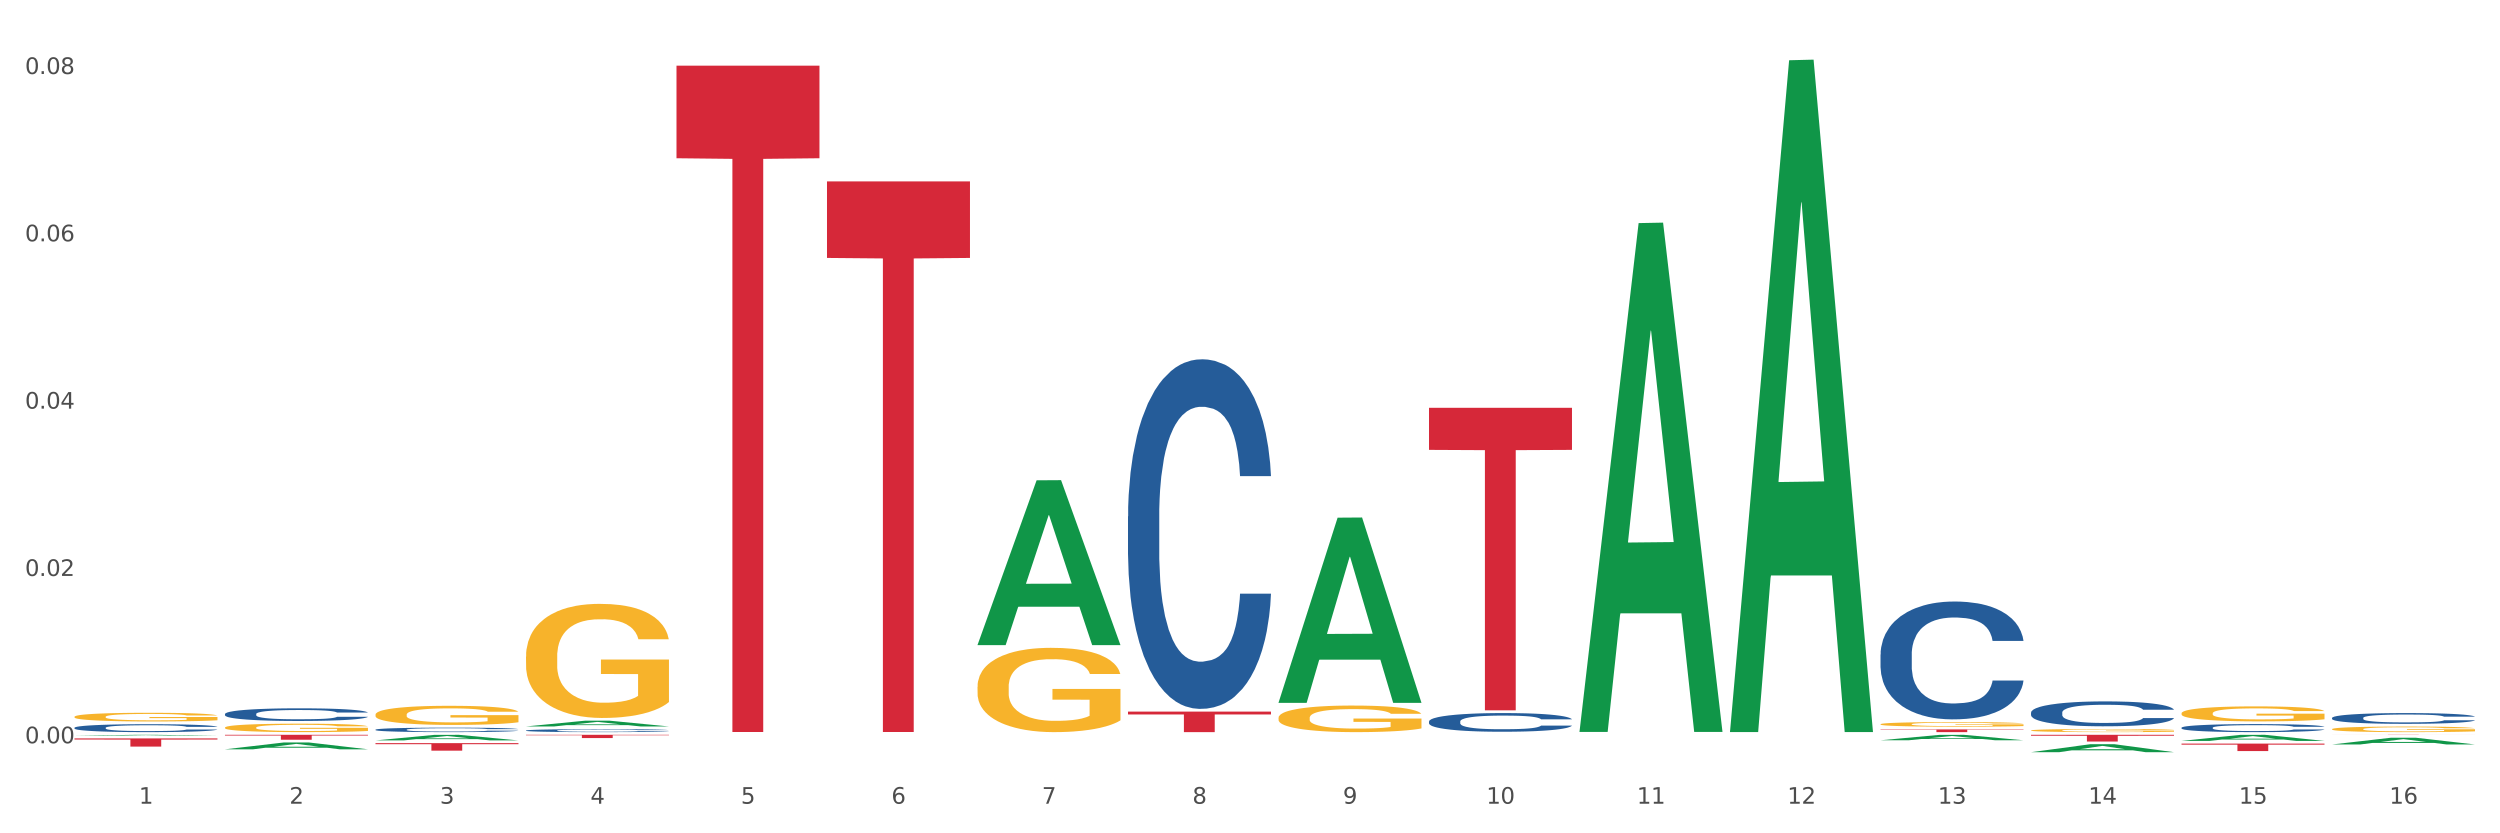
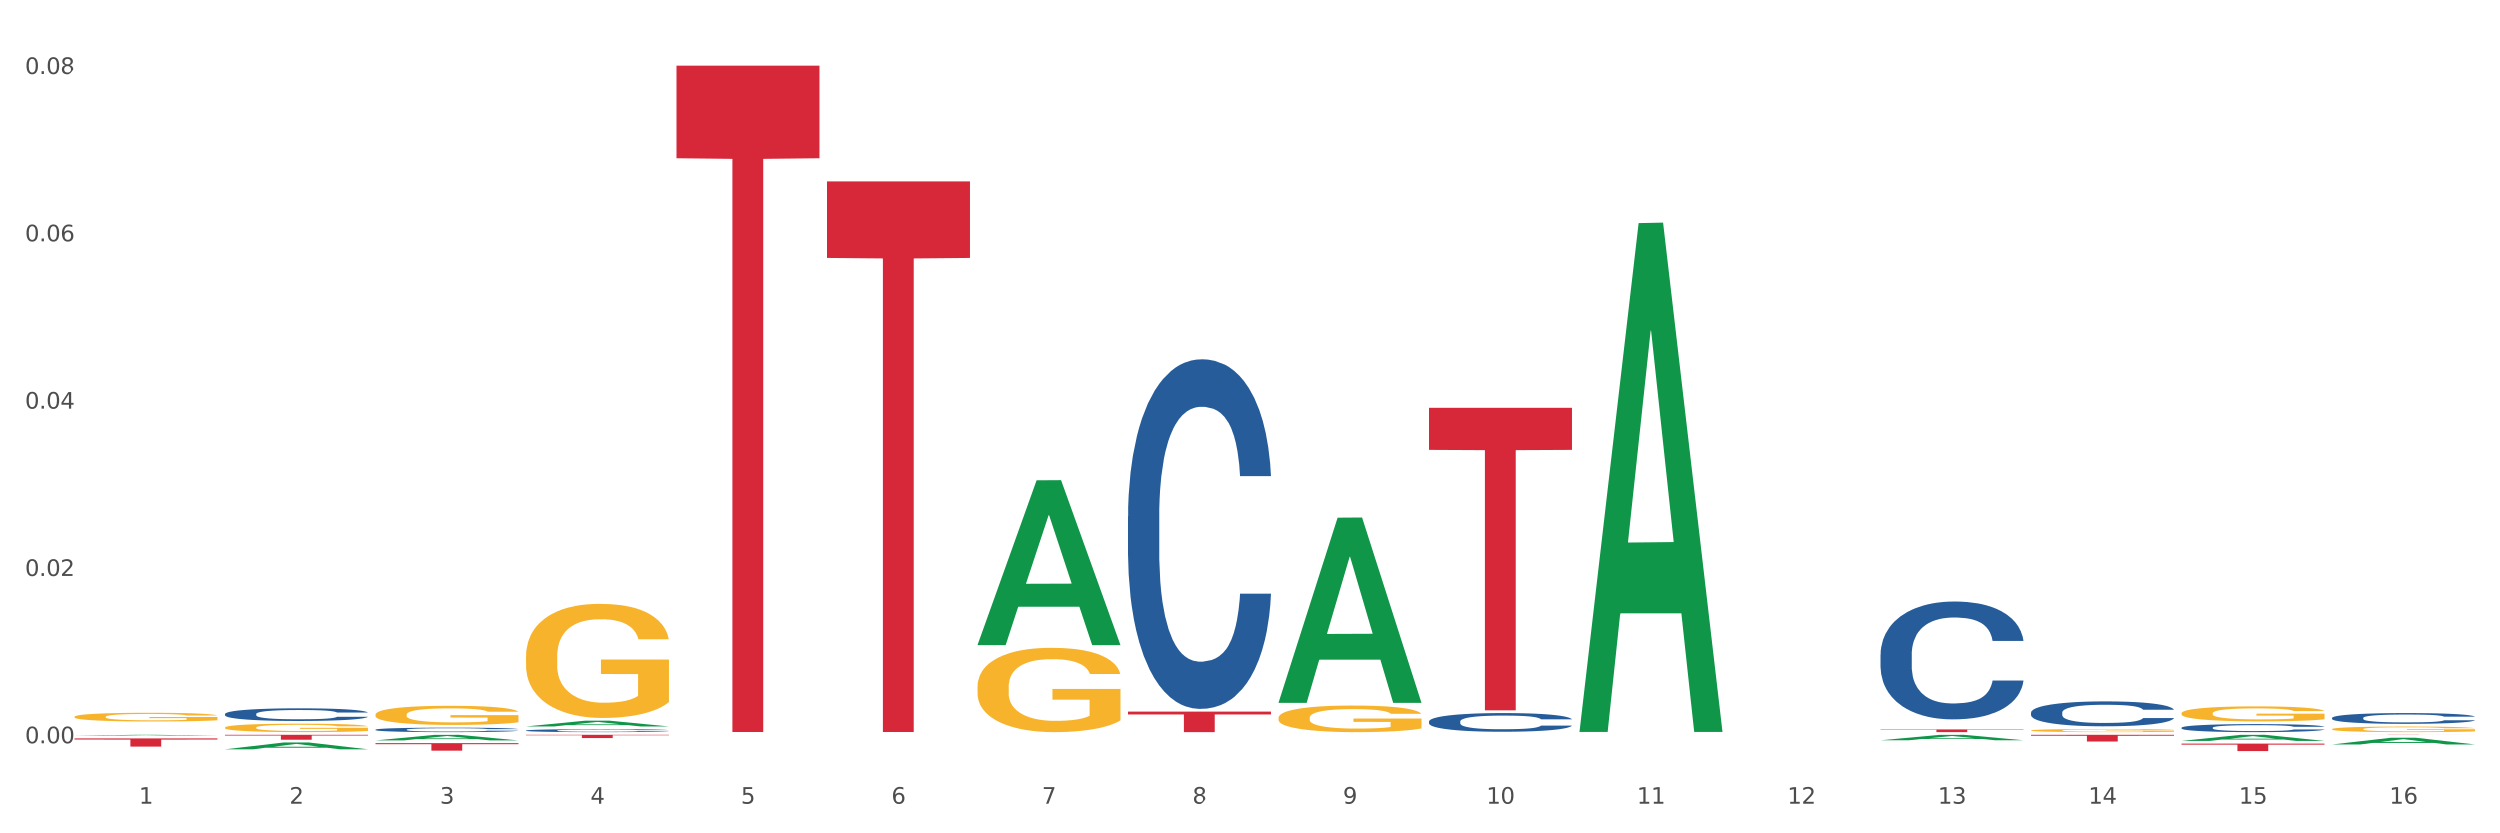
<svg xmlns="http://www.w3.org/2000/svg" xmlns:xlink="http://www.w3.org/1999/xlink" width="1080pt" height="360pt" viewBox="0 0 1080 360" version="1.1">
  <rect x="0" y="0" width="1080" height="360" fill="#333333" stroke="none" />
  <defs>
    <style type="text/css">*{stroke-linejoin: round; stroke-linecap: butt}</style>
  </defs>
  <g id="figure_1">
    <g id="patch_1">
      <path d="M 0 360  L 1080 360  L 1080 0  L 0 0  z " style="fill: #ffffff; stroke: #ffffff; stroke-linejoin: miter" />
    </g>
    <g id="axes_1">
      <g id="matplotlib.axis_1">
        <g id="xtick_1">
          <g id="text_1">
            <g style="fill: #4d4d4d" transform="translate(60.004 347.204) scale(0.096 -0.096)">
              <defs>
                <path id="DejaVuSans-31" d="M 794 531  L 1825 531  L 1825 4091  L 703 3866  L 703 4441  L 1819 4666  L 2450 4666  L 2450 531  L 3481 531  L 3481 0  L 794 0  L 794 531  z " transform="scale(0.016)" />
              </defs>
              <use xlink:href="#DejaVuSans-31" />
            </g>
          </g>
        </g>
        <g id="xtick_2">
          <g id="text_2">
            <g style="fill: #4d4d4d" transform="translate(125.021 347.204) scale(0.096 -0.096)">
              <defs>
                <path id="DejaVuSans-32" d="M 1228 531  L 3431 531  L 3431 0  L 469 0  L 469 531  Q 828 903 1448 1529  Q 2069 2156 2228 2338  Q 2531 2678 2651 2914  Q 2772 3150 2772 3378  Q 2772 3750 2511 3984  Q 2250 4219 1831 4219  Q 1534 4219 1204 4116  Q 875 4013 500 3803  L 500 4441  Q 881 4594 1212 4672  Q 1544 4750 1819 4750  Q 2544 4750 2975 4387  Q 3406 4025 3406 3419  Q 3406 3131 3298 2873  Q 3191 2616 2906 2266  Q 2828 2175 2409 1742  Q 1991 1309 1228 531  z " transform="scale(0.016)" />
              </defs>
              <use xlink:href="#DejaVuSans-32" />
            </g>
          </g>
        </g>
        <g id="xtick_3">
          <g id="text_3">
            <g style="fill: #4d4d4d" transform="translate(190.039 347.204) scale(0.096 -0.096)">
              <defs>
                <path id="DejaVuSans-33" d="M 2597 2516  Q 3050 2419 3304 2112  Q 3559 1806 3559 1356  Q 3559 666 3084 287  Q 2609 -91 1734 -91  Q 1441 -91 1130 -33  Q 819 25 488 141  L 488 750  Q 750 597 1062 519  Q 1375 441 1716 441  Q 2309 441 2620 675  Q 2931 909 2931 1356  Q 2931 1769 2642 2001  Q 2353 2234 1838 2234  L 1294 2234  L 1294 2753  L 1863 2753  Q 2328 2753 2575 2939  Q 2822 3125 2822 3475  Q 2822 3834 2567 4026  Q 2313 4219 1838 4219  Q 1578 4219 1281 4162  Q 984 4106 628 3988  L 628 4550  Q 988 4650 1302 4700  Q 1616 4750 1894 4750  Q 2613 4750 3031 4423  Q 3450 4097 3450 3541  Q 3450 3153 3228 2886  Q 3006 2619 2597 2516  z " transform="scale(0.016)" />
              </defs>
              <use xlink:href="#DejaVuSans-33" />
            </g>
          </g>
        </g>
        <g id="xtick_4">
          <g id="text_4">
            <g style="fill: #4d4d4d" transform="translate(255.056 347.204) scale(0.096 -0.096)">
              <defs>
                <path id="DejaVuSans-34" d="M 2419 4116  L 825 1625  L 2419 1625  L 2419 4116  z M 2253 4666  L 3047 4666  L 3047 1625  L 3713 1625  L 3713 1100  L 3047 1100  L 3047 0  L 2419 0  L 2419 1100  L 313 1100  L 313 1709  L 2253 4666  z " transform="scale(0.016)" />
              </defs>
              <use xlink:href="#DejaVuSans-34" />
            </g>
          </g>
        </g>
        <g id="xtick_5">
          <g id="text_5">
            <g style="fill: #4d4d4d" transform="translate(320.073 347.204) scale(0.096 -0.096)">
              <defs>
                <path id="DejaVuSans-35" d="M 691 4666  L 3169 4666  L 3169 4134  L 1269 4134  L 1269 2991  Q 1406 3038 1543 3061  Q 1681 3084 1819 3084  Q 2600 3084 3056 2656  Q 3513 2228 3513 1497  Q 3513 744 3044 326  Q 2575 -91 1722 -91  Q 1428 -91 1123 -41  Q 819 9 494 109  L 494 744  Q 775 591 1075 516  Q 1375 441 1709 441  Q 2250 441 2565 725  Q 2881 1009 2881 1497  Q 2881 1984 2565 2268  Q 2250 2553 1709 2553  Q 1456 2553 1204 2497  Q 953 2441 691 2322  L 691 4666  z " transform="scale(0.016)" />
              </defs>
              <use xlink:href="#DejaVuSans-35" />
            </g>
          </g>
        </g>
        <g id="xtick_6">
          <g id="text_6">
            <g style="fill: #4d4d4d" transform="translate(385.09 347.204) scale(0.096 -0.096)">
              <defs>
                <path id="DejaVuSans-36" d="M 2113 2584  Q 1688 2584 1439 2293  Q 1191 2003 1191 1497  Q 1191 994 1439 701  Q 1688 409 2113 409  Q 2538 409 2786 701  Q 3034 994 3034 1497  Q 3034 2003 2786 2293  Q 2538 2584 2113 2584  z M 3366 4563  L 3366 3988  Q 3128 4100 2886 4159  Q 2644 4219 2406 4219  Q 1781 4219 1451 3797  Q 1122 3375 1075 2522  Q 1259 2794 1537 2939  Q 1816 3084 2150 3084  Q 2853 3084 3261 2657  Q 3669 2231 3669 1497  Q 3669 778 3244 343  Q 2819 -91 2113 -91  Q 1303 -91 875 529  Q 447 1150 447 2328  Q 447 3434 972 4092  Q 1497 4750 2381 4750  Q 2619 4750 2861 4703  Q 3103 4656 3366 4563  z " transform="scale(0.016)" />
              </defs>
              <use xlink:href="#DejaVuSans-36" />
            </g>
          </g>
        </g>
        <g id="xtick_7">
          <g id="text_7">
            <g style="fill: #4d4d4d" transform="translate(450.108 347.204) scale(0.096 -0.096)">
              <defs>
                <path id="DejaVuSans-37" d="M 525 4666  L 3525 4666  L 3525 4397  L 1831 0  L 1172 0  L 2766 4134  L 525 4134  L 525 4666  z " transform="scale(0.016)" />
              </defs>
              <use xlink:href="#DejaVuSans-37" />
            </g>
          </g>
        </g>
        <g id="xtick_8">
          <g id="text_8">
            <g style="fill: #4d4d4d" transform="translate(515.125 347.204) scale(0.096 -0.096)">
              <defs>
-                 <path id="DejaVuSans-38" d="M 2034 2216  Q 1584 2216 1326 1975  Q 1069 1734 1069 1313  Q 1069 891 1326 650  Q 1584 409 2034 409  Q 2484 409 2743 651  Q 3003 894 3003 1313  Q 3003 1734 2745 1975  Q 2488 2216 2034 2216  z M 1403 2484  Q 997 2584 770 2862  Q 544 3141 544 3541  Q 544 4100 942 4425  Q 1341 4750 2034 4750  Q 2731 4750 3128 4425  Q 3525 4100 3525 3541  Q 3525 3141 3298 2862  Q 3072 2584 2669 2484  Q 3125 2378 3379 2068  Q 3634 1759 3634 1313  Q 3634 634 3220 271  Q 2806 -91 2034 -91  Q 1263 -91 848 271  Q 434 634 434 1313  Q 434 1759 690 2068  Q 947 2378 1403 2484  z M 1172 3481  Q 1172 3119 1398 2916  Q 1625 2713 2034 2713  Q 2441 2713 2670 2916  Q 2900 3119 2900 3481  Q 2900 3844 2670 4047  Q 2441 4250 2034 4250  Q 1625 4250 1398 4047  Q 1172 3844 1172 3481  z " transform="scale(0.016)" />
+                 <path id="DejaVuSans-38" d="M 2034 2216  Q 1584 2216 1326 1975  Q 1069 1734 1069 1313  Q 1069 891 1326 650  Q 1584 409 2034 409  Q 2484 409 2743 651  Q 3003 894 3003 1313  Q 3003 1734 2745 1975  Q 2488 2216 2034 2216  z M 1403 2484  Q 997 2584 770 2862  Q 544 3141 544 3541  Q 544 4100 942 4425  Q 1341 4750 2034 4750  Q 2731 4750 3128 4425  Q 3525 4100 3525 3541  Q 3525 3141 3298 2862  Q 3072 2584 2669 2484  Q 3125 2378 3379 2068  Q 3634 1759 3634 1313  Q 2806 -91 2034 -91  Q 1263 -91 848 271  Q 434 634 434 1313  Q 434 1759 690 2068  Q 947 2378 1403 2484  z M 1172 3481  Q 1172 3119 1398 2916  Q 1625 2713 2034 2713  Q 2441 2713 2670 2916  Q 2900 3119 2900 3481  Q 2900 3844 2670 4047  Q 2441 4250 2034 4250  Q 1625 4250 1398 4047  Q 1172 3844 1172 3481  z " transform="scale(0.016)" />
              </defs>
              <use xlink:href="#DejaVuSans-38" />
            </g>
          </g>
        </g>
        <g id="xtick_9">
          <g id="text_9">
            <g style="fill: #4d4d4d" transform="translate(580.142 347.204) scale(0.096 -0.096)">
              <defs>
                <path id="DejaVuSans-39" d="M 703 97  L 703 672  Q 941 559 1184 500  Q 1428 441 1663 441  Q 2288 441 2617 861  Q 2947 1281 2994 2138  Q 2813 1869 2534 1725  Q 2256 1581 1919 1581  Q 1219 1581 811 2004  Q 403 2428 403 3163  Q 403 3881 828 4315  Q 1253 4750 1959 4750  Q 2769 4750 3195 4129  Q 3622 3509 3622 2328  Q 3622 1225 3098 567  Q 2575 -91 1691 -91  Q 1453 -91 1209 -44  Q 966 3 703 97  z M 1959 2075  Q 2384 2075 2632 2365  Q 2881 2656 2881 3163  Q 2881 3666 2632 3958  Q 2384 4250 1959 4250  Q 1534 4250 1286 3958  Q 1038 3666 1038 3163  Q 1038 2656 1286 2365  Q 1534 2075 1959 2075  z " transform="scale(0.016)" />
              </defs>
              <use xlink:href="#DejaVuSans-39" />
            </g>
          </g>
        </g>
        <g id="xtick_10">
          <g id="text_10">
            <g style="fill: #4d4d4d" transform="translate(642.105 347.204) scale(0.096 -0.096)">
              <defs>
                <path id="DejaVuSans-30" d="M 2034 4250  Q 1547 4250 1301 3770  Q 1056 3291 1056 2328  Q 1056 1369 1301 889  Q 1547 409 2034 409  Q 2525 409 2770 889  Q 3016 1369 3016 2328  Q 3016 3291 2770 3770  Q 2525 4250 2034 4250  z M 2034 4750  Q 2819 4750 3233 4129  Q 3647 3509 3647 2328  Q 3647 1150 3233 529  Q 2819 -91 2034 -91  Q 1250 -91 836 529  Q 422 1150 422 2328  Q 422 3509 836 4129  Q 1250 4750 2034 4750  z " transform="scale(0.016)" />
              </defs>
              <use xlink:href="#DejaVuSans-31" />
              <use xlink:href="#DejaVuSans-30" transform="translate(63.623 0)" />
            </g>
          </g>
        </g>
        <g id="xtick_11">
          <g id="text_11">
            <g style="fill: #4d4d4d" transform="translate(707.123 347.204) scale(0.096 -0.096)">
              <use xlink:href="#DejaVuSans-31" />
              <use xlink:href="#DejaVuSans-31" transform="translate(63.623 0)" />
            </g>
          </g>
        </g>
        <g id="xtick_12">
          <g id="text_12">
            <g style="fill: #4d4d4d" transform="translate(772.14 347.204) scale(0.096 -0.096)">
              <use xlink:href="#DejaVuSans-31" />
              <use xlink:href="#DejaVuSans-32" transform="translate(63.623 0)" />
            </g>
          </g>
        </g>
        <g id="xtick_13">
          <g id="text_13">
            <g style="fill: #4d4d4d" transform="translate(837.157 347.204) scale(0.096 -0.096)">
              <use xlink:href="#DejaVuSans-31" />
              <use xlink:href="#DejaVuSans-33" transform="translate(63.623 0)" />
            </g>
          </g>
        </g>
        <g id="xtick_14">
          <g id="text_14">
            <g style="fill: #4d4d4d" transform="translate(902.174 347.204) scale(0.096 -0.096)">
              <use xlink:href="#DejaVuSans-31" />
              <use xlink:href="#DejaVuSans-34" transform="translate(63.623 0)" />
            </g>
          </g>
        </g>
        <g id="xtick_15">
          <g id="text_15">
            <g style="fill: #4d4d4d" transform="translate(967.192 347.204) scale(0.096 -0.096)">
              <use xlink:href="#DejaVuSans-31" />
              <use xlink:href="#DejaVuSans-35" transform="translate(63.623 0)" />
            </g>
          </g>
        </g>
        <g id="xtick_16">
          <g id="text_16">
            <g style="fill: #4d4d4d" transform="translate(1032.209 347.204) scale(0.096 -0.096)">
              <use xlink:href="#DejaVuSans-31" />
              <use xlink:href="#DejaVuSans-36" transform="translate(63.623 0)" />
            </g>
          </g>
        </g>
        <g id="xtick_17" />
        <g id="xtick_18" />
        <g id="xtick_19" />
        <g id="xtick_20" />
        <g id="xtick_21" />
        <g id="xtick_22" />
        <g id="xtick_23" />
        <g id="xtick_24" />
        <g id="xtick_25" />
        <g id="xtick_26" />
        <g id="xtick_27" />
        <g id="xtick_28" />
        <g id="xtick_29" />
        <g id="xtick_30" />
        <g id="xtick_31" />
      </g>
      <g id="matplotlib.axis_2">
        <g id="ytick_1">
          <g id="text_17">
            <g style="fill: #4d4d4d" transform="translate(10.8 321.095) scale(0.096 -0.096)">
              <defs>
                <path id="DejaVuSans-2e" d="M 684 794  L 1344 794  L 1344 0  L 684 0  L 684 794  z " transform="scale(0.016)" />
              </defs>
              <use xlink:href="#DejaVuSans-30" />
              <use xlink:href="#DejaVuSans-2e" transform="translate(63.623 0)" />
              <use xlink:href="#DejaVuSans-30" transform="translate(95.41 0)" />
              <use xlink:href="#DejaVuSans-30" transform="translate(159.033 0)" />
            </g>
          </g>
        </g>
        <g id="ytick_2">
          <g id="text_18">
            <g style="fill: #4d4d4d" transform="translate(10.8 248.813) scale(0.096 -0.096)">
              <use xlink:href="#DejaVuSans-30" />
              <use xlink:href="#DejaVuSans-2e" transform="translate(63.623 0)" />
              <use xlink:href="#DejaVuSans-30" transform="translate(95.41 0)" />
              <use xlink:href="#DejaVuSans-32" transform="translate(159.033 0)" />
            </g>
          </g>
        </g>
        <g id="ytick_3">
          <g id="text_19">
            <g style="fill: #4d4d4d" transform="translate(10.8 176.532) scale(0.096 -0.096)">
              <use xlink:href="#DejaVuSans-30" />
              <use xlink:href="#DejaVuSans-2e" transform="translate(63.623 0)" />
              <use xlink:href="#DejaVuSans-30" transform="translate(95.41 0)" />
              <use xlink:href="#DejaVuSans-34" transform="translate(159.033 0)" />
            </g>
          </g>
        </g>
        <g id="ytick_4">
          <g id="text_20">
            <g style="fill: #4d4d4d" transform="translate(10.8 104.251) scale(0.096 -0.096)">
              <use xlink:href="#DejaVuSans-30" />
              <use xlink:href="#DejaVuSans-2e" transform="translate(63.623 0)" />
              <use xlink:href="#DejaVuSans-30" transform="translate(95.41 0)" />
              <use xlink:href="#DejaVuSans-36" transform="translate(159.033 0)" />
            </g>
          </g>
        </g>
        <g id="ytick_5">
          <g id="text_21">
            <g style="fill: #4d4d4d" transform="translate(10.8 31.97) scale(0.096 -0.096)">
              <use xlink:href="#DejaVuSans-30" />
              <use xlink:href="#DejaVuSans-2e" transform="translate(63.623 0)" />
              <use xlink:href="#DejaVuSans-30" transform="translate(95.41 0)" />
              <use xlink:href="#DejaVuSans-38" transform="translate(159.033 0)" />
            </g>
          </g>
        </g>
        <g id="ytick_6" />
        <g id="ytick_7" />
        <g id="ytick_8" />
        <g id="ytick_9" />
      </g>
      <g id="PolyCollection_1">
        <path d="M 162.209 321.031  L 223.976 321.031  L 223.976 321.483  L 199.679 321.486  L 199.679 324.286  L 186.36 324.286  L 186.36 321.486  L 162.209 321.483  L 162.209 321.034  L 162.209 321.031  z " clip-path="url(#pe7a498b569)" style="fill: #d62839" />
        <path d="M 227.227 317.447  L 288.993 317.447  L 288.993 317.642  L 264.696 317.643  L 264.696 318.848  L 251.377 318.848  L 251.377 317.643  L 227.227 317.642  L 227.227 317.449  L 227.227 317.447  z " clip-path="url(#pe7a498b569)" style="fill: #d62839" />
        <path d="M 292.244 28.356  L 354.01 28.356  L 354.01 68.36  L 329.714 68.63  L 329.714 316.226  L 316.394 316.226  L 316.394 68.63  L 292.244 68.36  L 292.244 28.626  L 292.244 28.356  z " clip-path="url(#pe7a498b569)" style="fill: #d62839" />
        <path d="M 357.261 78.371  L 419.028 78.371  L 419.028 111.426  L 394.731 111.649  L 394.731 316.236  L 381.412 316.236  L 381.412 111.649  L 357.261 111.426  L 357.261 78.594  L 357.261 78.371  z " clip-path="url(#pe7a498b569)" style="fill: #d62839" />
        <path d="M 97.192 317.447  L 158.959 317.447  L 158.959 317.742  L 134.662 317.744  L 134.662 319.564  L 121.343 319.564  L 121.343 317.744  L 97.192 317.742  L 97.192 317.449  L 97.192 317.447  z " clip-path="url(#pe7a498b569)" style="fill: #d62839" />
        <path d="M 32.175 319.001  L 93.941 319.001  L 93.941 319.491  L 69.645 319.494  L 69.645 322.526  L 56.325 322.526  L 56.325 319.494  L 32.175 319.491  L 32.175 319.004  L 32.175 319.001  z " clip-path="url(#pe7a498b569)" style="fill: #d62839" />
        <path d="M 617.33 176.183  L 679.097 176.183  L 679.097 194.345  L 654.8 194.468  L 654.8 306.875  L 641.481 306.875  L 641.481 194.468  L 617.33 194.345  L 617.33 176.306  L 617.33 176.183  z " clip-path="url(#pe7a498b569)" style="fill: #d62839" />
        <path d="M 487.296 307.414  L 549.062 307.414  L 549.062 308.646  L 524.765 308.654  L 524.765 316.281  L 511.446 316.281  L 511.446 308.654  L 487.296 308.646  L 487.296 307.422  L 487.296 307.414  z " clip-path="url(#pe7a498b569)" style="fill: #d62839" />
        <path d="M 97.192 323.698  L 97.256 323.695  L 122.727 320.734  L 133.297 320.731  L 158.959 323.704  L 146.733 323.704  L 141.193 323.011  L 114.894 323.011  L 114.703 323.023  L 109.354 323.704  L 97.192 323.704  L 97.192 323.698  L 118.206 322.598  L 137.882 322.596  L 128.139 321.365  L 128.012 321.359  L 127.884 321.367  L 118.142 322.596  L 118.206 322.598  L 97.192 323.698  z " clip-path="url(#pe7a498b569)" style="fill: #109648" />
        <path d="M 32.175 317.833  L 32.239 317.833  L 57.709 317.448  L 68.28 317.447  L 93.941 317.834  L 81.715 317.834  L 76.176 317.744  L 49.877 317.744  L 49.686 317.746  L 44.337 317.834  L 32.175 317.834  L 32.175 317.833  L 53.188 317.69  L 72.864 317.69  L 63.122 317.53  L 62.995 317.529  L 62.867 317.53  L 53.125 317.69  L 53.188 317.69  L 32.175 317.833  z " clip-path="url(#pe7a498b569)" style="fill: #109648" />
        <path d="M 227.227 283.649  L 227.3 283.604  L 227.3 281.983  L 227.445 280.587  L 228.175 277.21  L 229.269 274.419  L 230.071 272.933  L 230.873 271.718  L 231.821 270.502  L 232.988 269.242  L 235.102 267.396  L 236.415 266.45  L 238.019 265.46  L 240.936 264.019  L 243.051 263.209  L 245.239 262.533  L 248.812 261.723  L 251.146 261.363  L 253.625 261.093  L 256.615 260.912  L 258.876 260.867  L 263.834 261.003  L 268.064 261.408  L 270.106 261.723  L 272.731 262.263  L 274.117 262.623  L 276.377 263.344  L 278.711 264.289  L 280.315 265.1  L 282.722 266.63  L 284.545 268.161  L 286.222 270.052  L 287.097 271.358  L 287.753 272.573  L 288.337 273.969  L 288.92 276.175  L 275.794 276.175  L 275.283 274.599  L 274.481 273.113  L 273.315 271.673  L 272.294 270.772  L 270.543 269.647  L 268.939 268.926  L 267.262 268.386  L 265.22 267.936  L 263.616 267.711  L 261.355 267.531  L 256.907 267.576  L 253.917 267.936  L 251.875 268.386  L 250.562 268.791  L 249.396 269.242  L 248.083 269.872  L 246.552 270.817  L 245.458 271.673  L 244.364 272.753  L 243.489 273.834  L 242.687 275.094  L 242.03 276.445  L 241.52 277.841  L 241.082 279.552  L 240.718 282.388  L 240.718 288.556  L 240.863 289.952  L 241.228 291.798  L 241.666 293.193  L 242.395 294.859  L 243.051 295.985  L 244.291 297.605  L 245.676 298.956  L 246.77 299.811  L 247.864 300.532  L 249.76 301.522  L 251.875 302.333  L 253.698 302.828  L 256.177 303.278  L 257.855 303.458  L 259.313 303.548  L 262.886 303.548  L 265.439 303.413  L 268.283 303.098  L 270.47 302.693  L 272.294 302.198  L 274.335 301.387  L 275.648 300.622  L 275.648 291.212  L 259.605 291.167  L 259.605 284.909  L 288.993 284.909  L 288.993 303.278  L 287.753 304.224  L 286.368 305.079  L 284.909 305.844  L 282.722 306.79  L 280.096 307.69  L 277.763 308.321  L 275.283 308.861  L 272.366 309.356  L 268.574 309.806  L 266.241 309.986  L 263.324 310.122  L 259.897 310.167  L 256.907 310.076  L 253.99 309.851  L 250.927 309.446  L 247.937 308.861  L 245.676 308.276  L 243.416 307.555  L 241.009 306.61  L 239.113 305.709  L 237.655 304.899  L 236.05 303.863  L 234.3 302.513  L 232.988 301.297  L 231.821 300.037  L 230.581 298.416  L 229.706 297.02  L 228.831 295.264  L 228.321 293.959  L 227.737 291.933  L 227.3 289.096  L 227.227 283.649  z " clip-path="url(#pe7a498b569)" style="fill: #f7b32b" />
        <path d="M 162.209 308.726  L 162.282 308.718  L 162.282 308.446  L 162.428 308.212  L 163.157 307.646  L 164.251 307.178  L 165.054 306.929  L 165.856 306.725  L 166.804 306.521  L 167.97 306.31  L 170.085 306  L 171.398 305.841  L 173.002 305.675  L 175.919 305.434  L 178.034 305.298  L 180.222 305.185  L 183.795 305.049  L 186.128 304.988  L 188.608 304.943  L 191.598 304.913  L 193.858 304.905  L 198.817 304.928  L 203.047 304.996  L 205.089 305.049  L 207.714 305.139  L 209.099 305.2  L 211.36 305.32  L 213.694 305.479  L 215.298 305.615  L 217.704 305.872  L 219.528 306.128  L 221.205 306.445  L 222.08 306.664  L 222.736 306.868  L 223.32 307.102  L 223.903 307.472  L 210.777 307.472  L 210.266 307.208  L 209.464 306.959  L 208.297 306.717  L 207.276 306.566  L 205.526 306.377  L 203.922 306.257  L 202.245 306.166  L 200.203 306.091  L 198.598 306.053  L 196.338 306.023  L 191.889 306.03  L 188.9 306.091  L 186.858 306.166  L 185.545 306.234  L 184.378 306.31  L 183.066 306.415  L 181.534 306.574  L 180.44 306.717  L 179.347 306.898  L 178.471 307.08  L 177.669 307.291  L 177.013 307.518  L 176.503 307.752  L 176.065 308.039  L 175.7 308.514  L 175.7 309.549  L 175.846 309.783  L 176.211 310.092  L 176.648 310.326  L 177.378 310.606  L 178.034 310.794  L 179.274 311.066  L 180.659 311.293  L 181.753 311.436  L 182.847 311.557  L 184.743 311.723  L 186.858 311.859  L 188.681 311.942  L 191.16 312.018  L 192.837 312.048  L 194.296 312.063  L 197.869 312.063  L 200.422 312.04  L 203.266 311.987  L 205.453 311.919  L 207.276 311.836  L 209.318 311.7  L 210.631 311.572  L 210.631 309.994  L 194.588 309.986  L 194.588 308.937  L 223.976 308.937  L 223.976 312.018  L 222.736 312.176  L 221.351 312.32  L 219.892 312.448  L 217.704 312.606  L 215.079 312.757  L 212.746 312.863  L 210.266 312.954  L 207.349 313.037  L 203.557 313.112  L 201.224 313.143  L 198.307 313.165  L 194.879 313.173  L 191.889 313.158  L 188.972 313.12  L 185.91 313.052  L 182.92 312.954  L 180.659 312.856  L 178.399 312.735  L 175.992 312.576  L 174.096 312.425  L 172.638 312.289  L 171.033 312.116  L 169.283 311.889  L 167.97 311.685  L 166.804 311.474  L 165.564 311.202  L 164.689 310.968  L 163.814 310.674  L 163.303 310.455  L 162.72 310.115  L 162.282 309.639  L 162.209 308.726  z " clip-path="url(#pe7a498b569)" style="fill: #f7b32b" />
        <path d="M 1007.434 317.447  L 1069.2 317.447  L 1069.2 317.458  L 1044.903 317.458  L 1044.903 317.521  L 1031.584 317.521  L 1031.584 317.458  L 1007.434 317.458  L 1007.434 317.447  L 1007.434 317.447  z " clip-path="url(#pe7a498b569)" style="fill: #d62839" />
        <path d="M 942.416 321.245  L 1004.183 321.245  L 1004.183 321.692  L 979.886 321.695  L 979.886 324.464  L 966.567 324.464  L 966.567 321.695  L 942.416 321.692  L 942.416 321.248  L 942.416 321.245  z " clip-path="url(#pe7a498b569)" style="fill: #d62839" />
        <path d="M 877.399 317.447  L 939.166 317.447  L 939.166 317.849  L 914.869 317.852  L 914.869 320.337  L 901.549 320.337  L 901.549 317.852  L 877.399 317.849  L 877.399 317.45  L 877.399 317.447  z " clip-path="url(#pe7a498b569)" style="fill: #d62839" />
        <path d="M 812.382 315.109  L 874.148 315.109  L 874.148 315.272  L 849.852 315.273  L 849.852 316.281  L 836.532 316.281  L 836.532 315.273  L 812.382 315.272  L 812.382 315.11  L 812.382 315.109  z " clip-path="url(#pe7a498b569)" style="fill: #d62839" />
        <path d="M 552.313 310.104  L 552.386 310.094  L 552.386 309.716  L 552.532 309.391  L 553.261 308.605  L 554.355 307.954  L 555.157 307.608  L 555.959 307.325  L 556.907 307.042  L 558.074 306.748  L 560.189 306.318  L 561.501 306.098  L 563.106 305.868  L 566.023 305.532  L 568.137 305.343  L 570.325 305.186  L 573.898 304.997  L 576.232 304.913  L 578.711 304.85  L 581.701 304.808  L 583.962 304.798  L 588.921 304.829  L 593.15 304.924  L 595.192 304.997  L 597.817 305.123  L 599.203 305.207  L 601.464 305.375  L 603.797 305.595  L 605.401 305.784  L 607.808 306.14  L 609.631 306.497  L 611.308 306.937  L 612.183 307.241  L 612.84 307.524  L 613.423 307.85  L 614.006 308.363  L 600.88 308.363  L 600.37 307.996  L 599.567 307.65  L 598.401 307.315  L 597.38 307.105  L 595.63 306.843  L 594.025 306.675  L 592.348 306.549  L 590.306 306.444  L 588.702 306.392  L 586.441 306.35  L 581.993 306.36  L 579.003 306.444  L 576.961 306.549  L 575.649 306.644  L 574.482 306.748  L 573.169 306.895  L 571.638 307.115  L 570.544 307.315  L 569.45 307.566  L 568.575 307.818  L 567.773 308.112  L 567.116 308.426  L 566.606 308.751  L 566.168 309.15  L 565.804 309.81  L 565.804 311.247  L 565.95 311.572  L 566.314 312.002  L 566.752 312.327  L 567.481 312.715  L 568.137 312.977  L 569.377 313.355  L 570.763 313.67  L 571.856 313.869  L 572.95 314.037  L 574.846 314.267  L 576.961 314.456  L 578.784 314.571  L 581.264 314.676  L 582.941 314.718  L 584.399 314.739  L 587.973 314.739  L 590.525 314.708  L 593.369 314.634  L 595.557 314.54  L 597.38 314.425  L 599.422 314.236  L 600.734 314.058  L 600.734 311.866  L 584.691 311.855  L 584.691 310.398  L 614.079 310.398  L 614.079 314.676  L 612.84 314.896  L 611.454 315.096  L 609.996 315.274  L 607.808 315.494  L 605.183 315.704  L 602.849 315.851  L 600.37 315.977  L 597.453 316.092  L 593.661 316.197  L 591.327 316.239  L 588.41 316.27  L 584.983 316.281  L 581.993 316.26  L 579.076 316.207  L 576.013 316.113  L 573.023 315.977  L 570.763 315.84  L 568.502 315.672  L 566.096 315.452  L 564.199 315.242  L 562.741 315.054  L 561.137 314.813  L 559.387 314.498  L 558.074 314.215  L 556.907 313.921  L 555.667 313.544  L 554.792 313.219  L 553.917 312.81  L 553.407 312.506  L 552.823 312.034  L 552.386 311.373  L 552.313 310.104  z " clip-path="url(#pe7a498b569)" style="fill: #f7b32b" />
        <path d="M 422.278 296.69  L 422.351 296.656  L 422.351 295.459  L 422.497 294.428  L 423.226 291.933  L 424.32 289.871  L 425.122 288.773  L 425.925 287.875  L 426.873 286.977  L 428.039 286.046  L 430.154 284.682  L 431.467 283.984  L 433.071 283.252  L 435.988 282.188  L 438.103 281.589  L 440.291 281.09  L 443.864 280.491  L 446.197 280.225  L 448.677 280.026  L 451.667 279.893  L 453.927 279.859  L 458.886 279.959  L 463.116 280.259  L 465.158 280.491  L 467.783 280.891  L 469.168 281.157  L 471.429 281.689  L 473.763 282.387  L 475.367 282.986  L 477.773 284.117  L 479.596 285.248  L 481.274 286.645  L 482.149 287.609  L 482.805 288.507  L 483.389 289.538  L 483.972 291.168  L 470.846 291.168  L 470.335 290.004  L 469.533 288.907  L 468.366 287.842  L 467.345 287.177  L 465.595 286.345  L 463.991 285.813  L 462.314 285.414  L 460.272 285.081  L 458.667 284.915  L 456.407 284.782  L 451.958 284.815  L 448.969 285.081  L 446.927 285.414  L 445.614 285.713  L 444.447 286.046  L 443.135 286.512  L 441.603 287.21  L 440.509 287.842  L 439.416 288.64  L 438.54 289.439  L 437.738 290.37  L 437.082 291.368  L 436.571 292.399  L 436.134 293.663  L 435.769 295.758  L 435.769 300.315  L 435.915 301.346  L 436.28 302.71  L 436.717 303.741  L 437.447 304.972  L 438.103 305.803  L 439.343 307.001  L 440.728 307.999  L 441.822 308.631  L 442.916 309.163  L 444.812 309.894  L 446.927 310.493  L 448.75 310.859  L 451.229 311.192  L 452.906 311.325  L 454.365 311.391  L 457.938 311.391  L 460.49 311.291  L 463.334 311.059  L 465.522 310.759  L 467.345 310.393  L 469.387 309.795  L 470.7 309.229  L 470.7 302.278  L 454.657 302.244  L 454.657 297.621  L 484.045 297.621  L 484.045 311.192  L 482.805 311.89  L 481.42 312.522  L 479.961 313.088  L 477.773 313.786  L 475.148 314.451  L 472.815 314.917  L 470.335 315.316  L 467.418 315.682  L 463.626 316.015  L 461.293 316.148  L 458.376 316.247  L 454.948 316.281  L 451.958 316.214  L 449.041 316.048  L 445.979 315.748  L 442.989 315.316  L 440.728 314.884  L 438.468 314.351  L 436.061 313.653  L 434.165 312.988  L 432.707 312.389  L 431.102 311.624  L 429.352 310.626  L 428.039 309.728  L 426.873 308.797  L 425.633 307.599  L 424.758 306.568  L 423.883 305.271  L 423.372 304.307  L 422.789 302.81  L 422.351 300.714  L 422.278 296.69  z " clip-path="url(#pe7a498b569)" style="fill: #f7b32b" />
        <path d="M 877.399 315.554  L 877.472 315.553  L 877.472 315.508  L 877.618 315.47  L 878.347 315.377  L 879.441 315.301  L 880.243 315.26  L 881.045 315.227  L 881.993 315.194  L 883.16 315.159  L 885.275 315.108  L 886.588 315.083  L 888.192 315.055  L 891.109 315.016  L 893.224 314.994  L 895.411 314.975  L 898.985 314.953  L 901.318 314.943  L 903.798 314.936  L 906.787 314.931  L 909.048 314.93  L 914.007 314.933  L 918.236 314.944  L 920.278 314.953  L 922.904 314.968  L 924.289 314.978  L 926.55 314.997  L 928.883 315.023  L 930.488 315.046  L 932.894 315.087  L 934.717 315.129  L 936.394 315.181  L 937.27 315.217  L 937.926 315.25  L 938.509 315.289  L 939.093 315.349  L 925.966 315.349  L 925.456 315.306  L 924.654 315.265  L 923.487 315.226  L 922.466 315.201  L 920.716 315.17  L 919.111 315.15  L 917.434 315.136  L 915.392 315.123  L 913.788 315.117  L 911.527 315.112  L 907.079 315.113  L 904.089 315.123  L 902.047 315.136  L 900.735 315.147  L 899.568 315.159  L 898.255 315.176  L 896.724 315.202  L 895.63 315.226  L 894.536 315.255  L 893.661 315.285  L 892.859 315.319  L 892.203 315.356  L 891.692 315.395  L 891.255 315.442  L 890.89 315.519  L 890.89 315.688  L 891.036 315.727  L 891.4 315.777  L 891.838 315.815  L 892.567 315.861  L 893.224 315.892  L 894.463 315.936  L 895.849 315.973  L 896.943 315.997  L 898.037 316.017  L 899.933 316.044  L 902.047 316.066  L 903.87 316.08  L 906.35 316.092  L 908.027 316.097  L 909.486 316.099  L 913.059 316.099  L 915.611 316.096  L 918.455 316.087  L 920.643 316.076  L 922.466 316.062  L 924.508 316.04  L 925.82 316.019  L 925.82 315.761  L 909.777 315.76  L 909.777 315.588  L 939.166 315.588  L 939.166 316.092  L 937.926 316.118  L 936.54 316.141  L 935.082 316.162  L 932.894 316.188  L 930.269 316.213  L 927.935 316.23  L 925.456 316.245  L 922.539 316.258  L 918.747 316.271  L 916.413 316.276  L 913.496 316.279  L 910.069 316.281  L 907.079 316.278  L 904.162 316.272  L 901.099 316.261  L 898.109 316.245  L 895.849 316.229  L 893.588 316.209  L 891.182 316.183  L 889.286 316.158  L 887.827 316.136  L 886.223 316.108  L 884.473 316.071  L 883.16 316.038  L 881.993 316.003  L 880.754 315.959  L 879.879 315.92  L 879.003 315.872  L 878.493 315.836  L 877.91 315.781  L 877.472 315.703  L 877.399 315.554  z " clip-path="url(#pe7a498b569)" style="fill: #f7b32b" />
-         <path d="M 812.382 312.864  L 812.455 312.862  L 812.455 312.797  L 812.601 312.74  L 813.33 312.603  L 814.424 312.489  L 815.226 312.429  L 816.028 312.379  L 816.976 312.33  L 818.143 312.279  L 820.258 312.204  L 821.57 312.165  L 823.175 312.125  L 826.092 312.066  L 828.206 312.034  L 830.394 312.006  L 833.967 311.973  L 836.301 311.958  L 838.78 311.948  L 841.77 311.94  L 844.031 311.938  L 848.99 311.944  L 853.219 311.96  L 855.261 311.973  L 857.886 311.995  L 859.272 312.01  L 861.532 312.039  L 863.866 312.077  L 865.47 312.11  L 867.877 312.173  L 869.7 312.235  L 871.377 312.312  L 872.252 312.365  L 872.909 312.414  L 873.492 312.471  L 874.075 312.561  L 860.949 312.561  L 860.439 312.496  L 859.636 312.436  L 858.47 312.378  L 857.449 312.341  L 855.699 312.295  L 854.094 312.266  L 852.417 312.244  L 850.375 312.226  L 848.771 312.216  L 846.51 312.209  L 842.062 312.211  L 839.072 312.226  L 837.03 312.244  L 835.717 312.26  L 834.551 312.279  L 833.238 312.304  L 831.707 312.343  L 830.613 312.378  L 829.519 312.421  L 828.644 312.465  L 827.842 312.517  L 827.185 312.571  L 826.675 312.628  L 826.237 312.698  L 825.873 312.813  L 825.873 313.064  L 826.019 313.12  L 826.383 313.195  L 826.821 313.252  L 827.55 313.32  L 828.206 313.366  L 829.446 313.432  L 830.832 313.486  L 831.925 313.521  L 833.019 313.55  L 834.915 313.591  L 837.03 313.624  L 838.853 313.644  L 841.333 313.662  L 843.01 313.669  L 844.468 313.673  L 848.042 313.673  L 850.594 313.668  L 853.438 313.655  L 855.626 313.638  L 857.449 313.618  L 859.491 313.585  L 860.803 313.554  L 860.803 313.172  L 844.76 313.17  L 844.76 312.915  L 874.148 312.915  L 874.148 313.662  L 872.909 313.701  L 871.523 313.735  L 870.065 313.766  L 867.877 313.805  L 865.252 313.841  L 862.918 313.867  L 860.439 313.889  L 857.522 313.909  L 853.73 313.927  L 851.396 313.935  L 848.479 313.94  L 845.052 313.942  L 842.062 313.938  L 839.145 313.929  L 836.082 313.913  L 833.092 313.889  L 830.832 313.865  L 828.571 313.836  L 826.164 313.797  L 824.268 313.761  L 822.81 313.728  L 821.206 313.686  L 819.455 313.631  L 818.143 313.582  L 816.976 313.53  L 815.736 313.464  L 814.861 313.408  L 813.986 313.336  L 813.476 313.283  L 812.892 313.201  L 812.455 313.086  L 812.382 312.864  z " clip-path="url(#pe7a498b569)" style="fill: #f7b32b" />
        <path d="M 1007.434 314.984  L 1007.507 314.981  L 1007.507 314.902  L 1007.652 314.834  L 1008.382 314.669  L 1009.475 314.532  L 1010.278 314.459  L 1011.08 314.4  L 1012.028 314.341  L 1013.195 314.279  L 1015.309 314.189  L 1016.622 314.142  L 1018.226 314.094  L 1021.143 314.023  L 1023.258 313.984  L 1025.446 313.951  L 1029.019 313.911  L 1031.353 313.894  L 1033.832 313.88  L 1036.822 313.871  L 1039.083 313.869  L 1044.041 313.876  L 1048.271 313.896  L 1050.313 313.911  L 1052.938 313.938  L 1054.324 313.955  L 1056.584 313.99  L 1058.918 314.037  L 1060.522 314.076  L 1062.929 314.151  L 1064.752 314.226  L 1066.429 314.319  L 1067.304 314.382  L 1067.96 314.442  L 1068.544 314.51  L 1069.127 314.618  L 1056.001 314.618  L 1055.49 314.541  L 1054.688 314.468  L 1053.521 314.398  L 1052.5 314.354  L 1050.75 314.299  L 1049.146 314.263  L 1047.469 314.237  L 1045.427 314.215  L 1043.823 314.204  L 1041.562 314.195  L 1037.114 314.197  L 1034.124 314.215  L 1032.082 314.237  L 1030.769 314.257  L 1029.602 314.279  L 1028.29 314.31  L 1026.758 314.356  L 1025.665 314.398  L 1024.571 314.451  L 1023.696 314.504  L 1022.893 314.565  L 1022.237 314.631  L 1021.727 314.7  L 1021.289 314.783  L 1020.925 314.922  L 1020.925 315.224  L 1021.07 315.292  L 1021.435 315.382  L 1021.873 315.45  L 1022.602 315.532  L 1023.258 315.587  L 1024.498 315.666  L 1025.883 315.732  L 1026.977 315.774  L 1028.071 315.809  L 1029.967 315.858  L 1032.082 315.897  L 1033.905 315.922  L 1036.384 315.944  L 1038.062 315.953  L 1039.52 315.957  L 1043.093 315.957  L 1045.646 315.95  L 1048.49 315.935  L 1050.677 315.915  L 1052.5 315.891  L 1054.542 315.851  L 1055.855 315.814  L 1055.855 315.354  L 1039.812 315.351  L 1039.812 315.045  L 1069.2 315.045  L 1069.2 315.944  L 1067.96 315.99  L 1066.575 316.032  L 1065.116 316.069  L 1062.929 316.115  L 1060.303 316.16  L 1057.97 316.19  L 1055.49 316.217  L 1052.573 316.241  L 1048.781 316.263  L 1046.448 316.272  L 1043.531 316.278  L 1040.103 316.281  L 1037.114 316.276  L 1034.197 316.265  L 1031.134 316.245  L 1028.144 316.217  L 1025.883 316.188  L 1023.623 316.153  L 1021.216 316.107  L 1019.32 316.063  L 1017.862 316.023  L 1016.257 315.972  L 1014.507 315.906  L 1013.195 315.847  L 1012.028 315.785  L 1010.788 315.706  L 1009.913 315.638  L 1009.038 315.552  L 1008.527 315.488  L 1007.944 315.389  L 1007.507 315.25  L 1007.434 314.984  z " clip-path="url(#pe7a498b569)" style="fill: #f7b32b" />
        <path d="M 942.416 308.152  L 942.489 308.146  L 942.489 307.932  L 942.635 307.749  L 943.364 307.305  L 944.458 306.938  L 945.26 306.742  L 946.063 306.582  L 947.011 306.422  L 948.177 306.256  L 950.292 306.014  L 951.605 305.889  L 953.209 305.759  L 956.126 305.569  L 958.241 305.463  L 960.429 305.374  L 964.002 305.267  L 966.335 305.22  L 968.815 305.184  L 971.805 305.161  L 974.065 305.155  L 979.024 305.173  L 983.254 305.226  L 985.296 305.267  L 987.921 305.338  L 989.306 305.386  L 991.567 305.481  L 993.901 305.605  L 995.505 305.712  L 997.911 305.913  L 999.734 306.114  L 1001.412 306.363  L 1002.287 306.535  L 1002.943 306.695  L 1003.526 306.878  L 1004.11 307.168  L 990.984 307.168  L 990.473 306.961  L 989.671 306.766  L 988.504 306.576  L 987.483 306.458  L 985.733 306.31  L 984.129 306.215  L 982.451 306.144  L 980.41 306.085  L 978.805 306.055  L 976.545 306.031  L 972.096 306.037  L 969.106 306.085  L 967.065 306.144  L 965.752 306.197  L 964.585 306.256  L 963.273 306.339  L 961.741 306.464  L 960.647 306.576  L 959.553 306.718  L 958.678 306.861  L 957.876 307.026  L 957.22 307.204  L 956.709 307.388  L 956.272 307.613  L 955.907 307.986  L 955.907 308.797  L 956.053 308.981  L 956.418 309.224  L 956.855 309.407  L 957.585 309.626  L 958.241 309.774  L 959.481 309.988  L 960.866 310.165  L 961.96 310.278  L 963.054 310.373  L 964.95 310.503  L 967.065 310.609  L 968.888 310.675  L 971.367 310.734  L 973.044 310.757  L 974.503 310.769  L 978.076 310.769  L 980.628 310.752  L 983.472 310.71  L 985.66 310.657  L 987.483 310.592  L 989.525 310.485  L 990.838 310.384  L 990.838 309.147  L 974.795 309.141  L 974.795 308.317  L 1004.183 308.317  L 1004.183 310.734  L 1002.943 310.858  L 1001.558 310.971  L 1000.099 311.071  L 997.911 311.196  L 995.286 311.314  L 992.953 311.397  L 990.473 311.468  L 987.556 311.533  L 983.764 311.593  L 981.431 311.616  L 978.514 311.634  L 975.086 311.64  L 972.096 311.628  L 969.179 311.598  L 966.117 311.545  L 963.127 311.468  L 960.866 311.391  L 958.605 311.296  L 956.199 311.172  L 954.303 311.054  L 952.844 310.947  L 951.24 310.811  L 949.49 310.633  L 948.177 310.473  L 947.011 310.307  L 945.771 310.094  L 944.896 309.911  L 944.021 309.68  L 943.51 309.508  L 942.927 309.241  L 942.489 308.868  L 942.416 308.152  z " clip-path="url(#pe7a498b569)" style="fill: #f7b32b" />
        <path d="M 97.192 308.448  L 97.265 308.443  L 97.265 308.303  L 97.484 308.113  L 98.287 307.763  L 99.31 307.498  L 101.062 307.188  L 102.011 307.058  L 103.252 306.913  L 105.807 306.678  L 108.728 306.478  L 110.772 306.369  L 112.305 306.299  L 115.737 306.174  L 117.708 306.119  L 119.752 306.074  L 121.505 306.044  L 124.425 306.009  L 126.761 305.994  L 129.463 305.989  L 131.726 305.994  L 134.719 306.014  L 139.1 306.074  L 140.779 306.109  L 143.042 306.169  L 145.379 306.249  L 147.277 306.329  L 149.467 306.444  L 151.731 306.593  L 153.921 306.783  L 155.454 306.958  L 156.695 307.143  L 157.79 307.368  L 158.594 307.613  L 158.959 307.818  L 145.598 307.818  L 145.233 307.633  L 144.503 307.433  L 143.773 307.298  L 142.969 307.188  L 141.728 307.063  L 140.633 306.983  L 138.808 306.888  L 137.129 306.828  L 135.741 306.793  L 134.062 306.763  L 130.485 306.733  L 127.929 306.733  L 126.323 306.743  L 124.352 306.768  L 122.673 306.803  L 120.701 306.863  L 119.168 306.928  L 117.635 307.013  L 116.759 307.073  L 115.445 307.183  L 114.569 307.273  L 113.4 307.428  L 112.743 307.538  L 111.575 307.823  L 111.064 308.033  L 110.845 308.178  L 110.699 308.338  L 110.699 309.118  L 111.137 309.468  L 111.502 309.618  L 112.086 309.788  L 113.181 310.008  L 114.788 310.223  L 116.467 310.378  L 117.854 310.473  L 119.168 310.543  L 120.482 310.598  L 122.089 310.648  L 123.403 310.678  L 125.374 310.708  L 127.71 310.723  L 129.536 310.723  L 133.259 310.698  L 134.938 310.673  L 136.545 310.638  L 138.297 310.583  L 139.684 310.523  L 140.487 310.478  L 141.801 310.383  L 142.823 310.283  L 143.7 310.168  L 144.284 310.068  L 144.941 309.918  L 145.452 309.748  L 145.598 309.658  L 158.959 309.658  L 158.667 309.838  L 158.156 310.013  L 157.133 310.248  L 156.33 310.383  L 155.089 310.548  L 153.775 310.688  L 151.95 310.843  L 150.27 310.958  L 148.518 311.058  L 146.62 311.148  L 143.188 311.273  L 141.947 311.308  L 139.319 311.368  L 137.275 311.403  L 134.281 311.438  L 131.215 311.458  L 128.002 311.463  L 125.155 311.453  L 122.016 311.423  L 120.044 311.393  L 117.854 311.348  L 115.299 311.278  L 112.889 311.193  L 110.626 311.093  L 108.509 310.978  L 106.538 310.848  L 103.982 310.633  L 102.084 310.423  L 100.697 310.228  L 99.748 310.063  L 98.798 309.853  L 98.287 309.708  L 97.484 309.358  L 97.192 309.033  L 97.192 308.448  z " clip-path="url(#pe7a498b569)" style="fill: #255c99" />
-         <path d="M 32.175 314.39  L 32.248 314.387  L 32.248 314.299  L 32.467 314.18  L 33.27 313.96  L 34.292 313.794  L 36.045 313.6  L 36.994 313.518  L 38.235 313.427  L 40.79 313.28  L 43.711 313.155  L 45.755 313.086  L 47.288 313.042  L 50.72 312.963  L 52.691 312.929  L 54.735 312.901  L 56.487 312.882  L 59.408 312.86  L 61.744 312.85  L 64.445 312.847  L 66.709 312.85  L 69.702 312.863  L 74.083 312.901  L 75.762 312.923  L 78.025 312.96  L 80.362 313.01  L 82.26 313.061  L 84.45 313.133  L 86.713 313.227  L 88.904 313.346  L 90.437 313.456  L 91.678 313.572  L 92.773 313.713  L 93.576 313.866  L 93.941 313.995  L 80.581 313.995  L 80.216 313.879  L 79.485 313.753  L 78.755 313.669  L 77.952 313.6  L 76.711 313.521  L 75.616 313.471  L 73.791 313.412  L 72.111 313.374  L 70.724 313.352  L 69.045 313.333  L 65.468 313.315  L 62.912 313.315  L 61.306 313.321  L 59.335 313.336  L 57.655 313.358  L 55.684 313.396  L 54.151 313.437  L 52.618 313.49  L 51.742 313.528  L 50.427 313.597  L 49.551 313.653  L 48.383 313.75  L 47.726 313.819  L 46.558 313.998  L 46.047 314.13  L 45.828 314.221  L 45.682 314.321  L 45.682 314.81  L 46.12 315.03  L 46.485 315.124  L 47.069 315.23  L 48.164 315.368  L 49.77 315.503  L 51.45 315.6  L 52.837 315.66  L 54.151 315.704  L 55.465 315.738  L 57.071 315.77  L 58.386 315.788  L 60.357 315.807  L 62.693 315.817  L 64.518 315.817  L 68.242 315.801  L 69.921 315.785  L 71.527 315.763  L 73.28 315.729  L 74.667 315.691  L 75.47 315.663  L 76.784 315.603  L 77.806 315.541  L 78.682 315.469  L 79.266 315.406  L 79.923 315.312  L 80.435 315.205  L 80.581 315.149  L 93.941 315.149  L 93.649 315.262  L 93.138 315.371  L 92.116 315.519  L 91.313 315.603  L 90.072 315.707  L 88.758 315.795  L 86.932 315.892  L 85.253 315.964  L 83.501 316.027  L 81.603 316.083  L 78.171 316.161  L 76.93 316.183  L 74.302 316.221  L 72.257 316.243  L 69.264 316.265  L 66.198 316.278  L 62.985 316.281  L 60.138 316.274  L 56.998 316.256  L 55.027 316.237  L 52.837 316.209  L 50.281 316.165  L 47.872 316.111  L 45.609 316.049  L 43.492 315.977  L 41.52 315.895  L 38.965 315.76  L 37.067 315.628  L 35.679 315.506  L 34.73 315.403  L 33.781 315.271  L 33.27 315.18  L 32.467 314.961  L 32.175 314.757  L 32.175 314.39  z " clip-path="url(#pe7a498b569)" style="fill: #255c99" />
        <path d="M 32.175 309.659  L 32.248 309.655  L 32.248 309.532  L 32.394 309.425  L 33.123 309.168  L 34.217 308.955  L 35.019 308.842  L 35.821 308.749  L 36.769 308.656  L 37.936 308.56  L 40.051 308.419  L 41.363 308.347  L 42.968 308.272  L 45.885 308.162  L 47.999 308.1  L 50.187 308.049  L 53.76 307.987  L 56.094 307.959  L 58.573 307.939  L 61.563 307.925  L 63.824 307.922  L 68.783 307.932  L 73.012 307.963  L 75.054 307.987  L 77.679 308.028  L 79.065 308.056  L 81.326 308.11  L 83.659 308.183  L 85.263 308.244  L 87.67 308.361  L 89.493 308.478  L 91.17 308.622  L 92.045 308.722  L 92.702 308.814  L 93.285 308.921  L 93.868 309.089  L 80.742 309.089  L 80.232 308.969  L 79.43 308.855  L 78.263 308.746  L 77.242 308.677  L 75.492 308.591  L 73.887 308.536  L 72.21 308.495  L 70.168 308.461  L 68.564 308.443  L 66.303 308.43  L 61.855 308.433  L 58.865 308.461  L 56.823 308.495  L 55.511 308.526  L 54.344 308.56  L 53.031 308.608  L 51.5 308.68  L 50.406 308.746  L 49.312 308.828  L 48.437 308.91  L 47.635 309.006  L 46.979 309.109  L 46.468 309.216  L 46.031 309.346  L 45.666 309.563  L 45.666 310.033  L 45.812 310.139  L 46.176 310.28  L 46.614 310.386  L 47.343 310.513  L 47.999 310.599  L 49.239 310.723  L 50.625 310.826  L 51.719 310.891  L 52.812 310.946  L 54.708 311.021  L 56.823 311.083  L 58.646 311.121  L 61.126 311.155  L 62.803 311.169  L 64.261 311.176  L 67.835 311.176  L 70.387 311.166  L 73.231 311.142  L 75.419 311.111  L 77.242 311.073  L 79.284 311.011  L 80.596 310.953  L 80.596 310.235  L 64.553 310.232  L 64.553 309.755  L 93.941 309.755  L 93.941 311.155  L 92.702 311.227  L 91.316 311.293  L 89.858 311.351  L 87.67 311.423  L 85.045 311.492  L 82.711 311.54  L 80.232 311.581  L 77.315 311.619  L 73.523 311.653  L 71.189 311.667  L 68.272 311.677  L 64.845 311.681  L 61.855 311.674  L 58.938 311.657  L 55.875 311.626  L 52.885 311.581  L 50.625 311.536  L 48.364 311.481  L 45.958 311.409  L 44.062 311.341  L 42.603 311.279  L 40.999 311.2  L 39.249 311.097  L 37.936 311.004  L 36.769 310.908  L 35.529 310.785  L 34.654 310.678  L 33.779 310.544  L 33.269 310.445  L 32.685 310.29  L 32.248 310.074  L 32.175 309.659  z " clip-path="url(#pe7a498b569)" style="fill: #f7b32b" />
        <path d="M 97.192 314.317  L 97.265 314.313  L 97.265 314.193  L 97.411 314.09  L 98.14 313.84  L 99.234 313.633  L 100.036 313.523  L 100.838 313.433  L 101.786 313.343  L 102.953 313.25  L 105.068 313.113  L 106.381 313.043  L 107.985 312.969  L 110.902 312.863  L 113.017 312.803  L 115.204 312.753  L 118.778 312.693  L 121.111 312.666  L 123.591 312.646  L 126.58 312.633  L 128.841 312.629  L 133.8 312.639  L 138.03 312.669  L 140.071 312.693  L 142.697 312.733  L 144.082 312.759  L 146.343 312.813  L 148.676 312.883  L 150.281 312.943  L 152.687 313.056  L 154.51 313.17  L 156.188 313.31  L 157.063 313.406  L 157.719 313.496  L 158.302 313.6  L 158.886 313.763  L 145.759 313.763  L 145.249 313.646  L 144.447 313.536  L 143.28 313.43  L 142.259 313.363  L 140.509 313.28  L 138.905 313.226  L 137.227 313.186  L 135.185 313.153  L 133.581 313.136  L 131.321 313.123  L 126.872 313.126  L 123.882 313.153  L 121.84 313.186  L 120.528 313.216  L 119.361 313.25  L 118.048 313.296  L 116.517 313.366  L 115.423 313.43  L 114.329 313.51  L 113.454 313.59  L 112.652 313.683  L 111.996 313.783  L 111.485 313.886  L 111.048 314.013  L 110.683 314.223  L 110.683 314.68  L 110.829 314.783  L 111.194 314.92  L 111.631 315.024  L 112.36 315.147  L 113.017 315.23  L 114.256 315.35  L 115.642 315.45  L 116.736 315.514  L 117.83 315.567  L 119.726 315.64  L 121.84 315.7  L 123.664 315.737  L 126.143 315.77  L 127.82 315.784  L 129.279 315.79  L 132.852 315.79  L 135.404 315.78  L 138.248 315.757  L 140.436 315.727  L 142.259 315.69  L 144.301 315.63  L 145.614 315.574  L 145.614 314.877  L 129.57 314.873  L 129.57 314.41  L 158.959 314.41  L 158.959 315.77  L 157.719 315.84  L 156.333 315.904  L 154.875 315.961  L 152.687 316.031  L 150.062 316.097  L 147.728 316.144  L 145.249 316.184  L 142.332 316.221  L 138.54 316.254  L 136.206 316.267  L 133.289 316.277  L 129.862 316.281  L 126.872 316.274  L 123.955 316.257  L 120.892 316.227  L 117.903 316.184  L 115.642 316.141  L 113.381 316.087  L 110.975 316.017  L 109.079 315.951  L 107.62 315.891  L 106.016 315.814  L 104.266 315.714  L 102.953 315.624  L 101.786 315.53  L 100.547 315.41  L 99.672 315.307  L 98.797 315.177  L 98.286 315.08  L 97.703 314.93  L 97.265 314.72  L 97.192 314.317  z " clip-path="url(#pe7a498b569)" style="fill: #f7b32b" />
        <path d="M 487.296 223.073  L 487.369 222.935  L 487.369 219.073  L 487.588 213.831  L 488.391 204.176  L 489.413 196.866  L 491.165 188.314  L 492.114 184.727  L 493.356 180.727  L 495.911 174.244  L 498.831 168.727  L 500.876 165.693  L 502.409 163.762  L 505.84 160.313  L 507.811 158.796  L 509.856 157.554  L 511.608 156.727  L 514.528 155.761  L 516.865 155.348  L 519.566 155.21  L 521.829 155.348  L 524.823 155.899  L 529.203 157.554  L 530.883 158.52  L 533.146 160.175  L 535.482 162.382  L 537.38 164.589  L 539.571 167.762  L 541.834 171.9  L 544.024 177.141  L 545.558 181.969  L 546.799 187.072  L 547.894 193.279  L 548.697 200.038  L 549.062 205.693  L 535.701 205.693  L 535.336 200.59  L 534.606 195.072  L 533.876 191.348  L 533.073 188.314  L 531.832 184.865  L 530.737 182.658  L 528.911 180.038  L 527.232 178.382  L 525.845 177.417  L 524.166 176.589  L 520.588 175.762  L 518.033 175.762  L 516.427 176.038  L 514.455 176.727  L 512.776 177.693  L 510.805 179.348  L 509.272 181.141  L 507.738 183.486  L 506.862 185.141  L 505.548 188.176  L 504.672 190.659  L 503.504 194.934  L 502.847 197.969  L 501.679 205.831  L 501.168 211.624  L 500.949 215.625  L 500.803 220.038  L 500.803 241.556  L 501.241 251.211  L 501.606 255.349  L 502.19 260.039  L 503.285 266.108  L 504.891 272.039  L 506.57 276.315  L 507.957 278.936  L 509.272 280.867  L 510.586 282.384  L 512.192 283.764  L 513.506 284.591  L 515.478 285.419  L 517.814 285.833  L 519.639 285.833  L 523.363 285.143  L 525.042 284.453  L 526.648 283.488  L 528.4 281.971  L 529.787 280.315  L 530.591 279.074  L 531.905 276.453  L 532.927 273.695  L 533.803 270.522  L 534.387 267.763  L 535.044 263.625  L 535.555 258.936  L 535.701 256.453  L 549.062 256.453  L 548.77 261.418  L 548.259 266.246  L 547.237 272.729  L 546.434 276.453  L 545.193 281.005  L 543.878 284.867  L 542.053 289.143  L 540.374 292.316  L 538.622 295.074  L 536.723 297.557  L 533.292 301.005  L 532.051 301.971  L 529.422 303.626  L 527.378 304.592  L 524.385 305.557  L 521.318 306.109  L 518.106 306.247  L 515.258 305.971  L 512.119 305.143  L 510.148 304.316  L 507.957 303.074  L 505.402 301.143  L 502.993 298.798  L 500.73 296.04  L 498.612 292.867  L 496.641 289.281  L 494.086 283.35  L 492.187 277.557  L 490.8 272.177  L 489.851 267.625  L 488.902 261.832  L 488.391 257.832  L 487.588 248.177  L 487.296 239.211  L 487.296 223.073  z " clip-path="url(#pe7a498b569)" style="fill: #255c99" />
        <path d="M 617.33 311.671  L 617.403 311.664  L 617.403 311.457  L 617.622 311.177  L 618.425 310.66  L 619.447 310.269  L 621.2 309.812  L 622.149 309.62  L 623.39 309.406  L 625.945 309.059  L 628.866 308.764  L 630.91 308.602  L 632.443 308.499  L 635.875 308.314  L 637.846 308.233  L 639.89 308.167  L 641.642 308.123  L 644.563 308.071  L 646.899 308.049  L 649.601 308.041  L 651.864 308.049  L 654.857 308.078  L 659.238 308.167  L 660.917 308.218  L 663.18 308.307  L 665.517 308.425  L 667.415 308.543  L 669.605 308.713  L 671.869 308.934  L 674.059 309.214  L 675.592 309.473  L 676.833 309.746  L 677.928 310.077  L 678.732 310.439  L 679.097 310.741  L 665.736 310.741  L 665.371 310.468  L 664.641 310.173  L 663.91 309.974  L 663.107 309.812  L 661.866 309.627  L 660.771 309.509  L 658.946 309.369  L 657.267 309.281  L 655.879 309.229  L 654.2 309.185  L 650.623 309.141  L 648.067 309.141  L 646.461 309.155  L 644.49 309.192  L 642.811 309.244  L 640.839 309.332  L 639.306 309.428  L 637.773 309.554  L 636.897 309.642  L 635.583 309.805  L 634.707 309.937  L 633.538 310.166  L 632.881 310.328  L 631.713 310.749  L 631.202 311.059  L 630.983 311.273  L 630.837 311.509  L 630.837 312.66  L 631.275 313.176  L 631.64 313.397  L 632.224 313.648  L 633.319 313.973  L 634.926 314.29  L 636.605 314.519  L 637.992 314.659  L 639.306 314.762  L 640.62 314.843  L 642.227 314.917  L 643.541 314.961  L 645.512 315.005  L 647.848 315.028  L 649.674 315.028  L 653.397 314.991  L 655.076 314.954  L 656.683 314.902  L 658.435 314.821  L 659.822 314.733  L 660.625 314.666  L 661.939 314.526  L 662.961 314.378  L 663.837 314.209  L 664.422 314.061  L 665.079 313.84  L 665.59 313.589  L 665.736 313.456  L 679.097 313.456  L 678.805 313.722  L 678.293 313.98  L 677.271 314.327  L 676.468 314.526  L 675.227 314.769  L 673.913 314.976  L 672.088 315.205  L 670.408 315.374  L 668.656 315.522  L 666.758 315.655  L 663.326 315.839  L 662.085 315.891  L 659.457 315.979  L 657.413 316.031  L 654.419 316.083  L 651.353 316.112  L 648.14 316.119  L 645.293 316.105  L 642.154 316.06  L 640.182 316.016  L 637.992 315.95  L 635.437 315.846  L 633.027 315.721  L 630.764 315.574  L 628.647 315.404  L 626.675 315.212  L 624.12 314.895  L 622.222 314.585  L 620.835 314.297  L 619.886 314.054  L 618.936 313.744  L 618.425 313.53  L 617.622 313.014  L 617.33 312.534  L 617.33 311.671  z " clip-path="url(#pe7a498b569)" style="fill: #255c99" />
        <path d="M 812.382 282.733  L 812.455 282.686  L 812.455 281.384  L 812.674 279.617  L 813.477 276.362  L 814.499 273.898  L 816.251 271.015  L 817.201 269.806  L 818.442 268.457  L 820.997 266.272  L 823.917 264.412  L 825.962 263.389  L 827.495 262.738  L 830.926 261.576  L 832.898 261.064  L 834.942 260.646  L 836.694 260.367  L 839.615 260.041  L 841.951 259.902  L 844.652 259.855  L 846.916 259.902  L 849.909 260.088  L 854.29 260.646  L 855.969 260.971  L 858.232 261.529  L 860.568 262.273  L 862.467 263.017  L 864.657 264.086  L 866.92 265.481  L 869.111 267.248  L 870.644 268.876  L 871.885 270.596  L 872.98 272.689  L 873.783 274.967  L 874.148 276.874  L 860.787 276.874  L 860.422 275.153  L 859.692 273.293  L 858.962 272.038  L 858.159 271.015  L 856.918 269.852  L 855.823 269.108  L 853.998 268.225  L 852.318 267.667  L 850.931 267.341  L 849.252 267.062  L 845.674 266.783  L 843.119 266.783  L 841.513 266.876  L 839.542 267.109  L 837.862 267.434  L 835.891 267.992  L 834.358 268.597  L 832.825 269.387  L 831.949 269.945  L 830.634 270.968  L 829.758 271.805  L 828.59 273.247  L 827.933 274.27  L 826.765 276.92  L 826.254 278.873  L 826.035 280.222  L 825.889 281.71  L 825.889 288.964  L 826.327 292.218  L 826.692 293.613  L 827.276 295.194  L 828.371 297.24  L 829.977 299.24  L 831.657 300.681  L 833.044 301.565  L 834.358 302.216  L 835.672 302.727  L 837.278 303.192  L 838.592 303.471  L 840.564 303.75  L 842.9 303.89  L 844.725 303.89  L 848.449 303.657  L 850.128 303.425  L 851.734 303.099  L 853.486 302.588  L 854.874 302.03  L 855.677 301.611  L 856.991 300.728  L 858.013 299.798  L 858.889 298.728  L 859.473 297.798  L 860.13 296.403  L 860.641 294.822  L 860.787 293.985  L 874.148 293.985  L 873.856 295.659  L 873.345 297.287  L 872.323 299.472  L 871.52 300.728  L 870.279 302.262  L 868.965 303.564  L 867.139 305.006  L 865.46 306.075  L 863.708 307.005  L 861.81 307.842  L 858.378 309.005  L 857.137 309.33  L 854.509 309.888  L 852.464 310.214  L 849.471 310.539  L 846.405 310.725  L 843.192 310.772  L 840.345 310.679  L 837.205 310.4  L 835.234 310.121  L 833.044 309.702  L 830.488 309.051  L 828.079 308.261  L 825.816 307.331  L 823.698 306.261  L 821.727 305.052  L 819.172 303.053  L 817.274 301.1  L 815.886 299.286  L 814.937 297.752  L 813.988 295.799  L 813.477 294.45  L 812.674 291.195  L 812.382 288.173  L 812.382 282.733  z " clip-path="url(#pe7a498b569)" style="fill: #255c99" />
        <path d="M 877.399 307.837  L 877.472 307.827  L 877.472 307.552  L 877.691 307.179  L 878.494 306.491  L 879.516 305.97  L 881.269 305.36  L 882.218 305.105  L 883.459 304.82  L 886.014 304.358  L 888.935 303.965  L 890.979 303.749  L 892.512 303.611  L 895.944 303.366  L 897.915 303.257  L 899.959 303.169  L 901.711 303.11  L 904.632 303.041  L 906.968 303.012  L 909.67 303.002  L 911.933 303.012  L 914.926 303.051  L 919.307 303.169  L 920.986 303.238  L 923.249 303.356  L 925.586 303.513  L 927.484 303.67  L 929.674 303.896  L 931.938 304.191  L 934.128 304.564  L 935.661 304.908  L 936.902 305.272  L 937.997 305.714  L 938.8 306.196  L 939.166 306.599  L 925.805 306.599  L 925.44 306.235  L 924.71 305.842  L 923.979 305.577  L 923.176 305.36  L 921.935 305.115  L 920.84 304.958  L 919.015 304.771  L 917.336 304.653  L 915.948 304.584  L 914.269 304.525  L 910.692 304.466  L 908.136 304.466  L 906.53 304.486  L 904.559 304.535  L 902.88 304.604  L 900.908 304.722  L 899.375 304.849  L 897.842 305.017  L 896.966 305.134  L 895.652 305.351  L 894.775 305.528  L 893.607 305.832  L 892.95 306.048  L 891.782 306.609  L 891.271 307.021  L 891.052 307.306  L 890.906 307.621  L 890.906 309.154  L 891.344 309.842  L 891.709 310.137  L 892.293 310.471  L 893.388 310.903  L 894.995 311.326  L 896.674 311.63  L 898.061 311.817  L 899.375 311.955  L 900.689 312.063  L 902.296 312.161  L 903.61 312.22  L 905.581 312.279  L 907.917 312.308  L 909.743 312.308  L 913.466 312.259  L 915.145 312.21  L 916.751 312.141  L 918.504 312.033  L 919.891 311.915  L 920.694 311.827  L 922.008 311.64  L 923.03 311.444  L 923.906 311.218  L 924.491 311.021  L 925.148 310.726  L 925.659 310.392  L 925.805 310.215  L 939.166 310.215  L 938.873 310.569  L 938.362 310.913  L 937.34 311.375  L 936.537 311.64  L 935.296 311.964  L 933.982 312.24  L 932.157 312.544  L 930.477 312.77  L 928.725 312.967  L 926.827 313.144  L 923.395 313.389  L 922.154 313.458  L 919.526 313.576  L 917.482 313.645  L 914.488 313.714  L 911.422 313.753  L 908.209 313.763  L 905.362 313.743  L 902.223 313.684  L 900.251 313.625  L 898.061 313.537  L 895.506 313.399  L 893.096 313.232  L 890.833 313.036  L 888.716 312.81  L 886.744 312.554  L 884.189 312.131  L 882.291 311.719  L 880.904 311.335  L 879.954 311.011  L 879.005 310.598  L 878.494 310.313  L 877.691 309.626  L 877.399 308.987  L 877.399 307.837  z " clip-path="url(#pe7a498b569)" style="fill: #255c99" />
        <path d="M 942.416 314.368  L 942.489 314.364  L 942.489 314.276  L 942.708 314.155  L 943.512 313.933  L 944.534 313.765  L 946.286 313.568  L 947.235 313.486  L 948.476 313.394  L 951.032 313.245  L 953.952 313.118  L 955.996 313.048  L 957.529 313.003  L 960.961 312.924  L 962.932 312.889  L 964.976 312.861  L 966.729 312.842  L 969.649 312.819  L 971.985 312.81  L 974.687 312.807  L 976.95 312.81  L 979.943 312.823  L 984.324 312.861  L 986.003 312.883  L 988.267 312.921  L 990.603 312.972  L 992.501 313.022  L 994.691 313.095  L 996.955 313.191  L 999.145 313.311  L 1000.678 313.422  L 1001.919 313.54  L 1003.015 313.682  L 1003.818 313.838  L 1004.183 313.968  L 990.822 313.968  L 990.457 313.85  L 989.727 313.724  L 988.997 313.638  L 988.194 313.568  L 986.952 313.489  L 985.857 313.438  L 984.032 313.378  L 982.353 313.34  L 980.966 313.317  L 979.286 313.298  L 975.709 313.279  L 973.154 313.279  L 971.547 313.286  L 969.576 313.302  L 967.897 313.324  L 965.926 313.362  L 964.392 313.403  L 962.859 313.457  L 961.983 313.495  L 960.669 313.565  L 959.793 313.622  L 958.625 313.72  L 957.967 313.79  L 956.799 313.971  L 956.288 314.104  L 956.069 314.196  L 955.923 314.298  L 955.923 314.793  L 956.361 315.015  L 956.726 315.11  L 957.31 315.218  L 958.406 315.357  L 960.012 315.494  L 961.691 315.592  L 963.078 315.652  L 964.392 315.697  L 965.707 315.732  L 967.313 315.764  L 968.627 315.783  L 970.598 315.802  L 972.935 315.811  L 974.76 315.811  L 978.483 315.795  L 980.163 315.779  L 981.769 315.757  L 983.521 315.722  L 984.908 315.684  L 985.711 315.656  L 987.025 315.595  L 988.048 315.532  L 988.924 315.459  L 989.508 315.395  L 990.165 315.3  L 990.676 315.192  L 990.822 315.135  L 1004.183 315.135  L 1003.891 315.25  L 1003.38 315.361  L 1002.358 315.51  L 1001.554 315.595  L 1000.313 315.7  L 998.999 315.789  L 997.174 315.887  L 995.495 315.96  L 993.742 316.024  L 991.844 316.081  L 988.413 316.16  L 987.171 316.182  L 984.543 316.22  L 982.499 316.243  L 979.505 316.265  L 976.439 316.277  L 973.227 316.281  L 970.379 316.274  L 967.24 316.255  L 965.268 316.236  L 963.078 316.208  L 960.523 316.163  L 958.114 316.109  L 955.85 316.046  L 953.733 315.973  L 951.762 315.89  L 949.206 315.754  L 947.308 315.621  L 945.921 315.497  L 944.972 315.392  L 944.023 315.259  L 943.512 315.167  L 942.708 314.945  L 942.416 314.739  L 942.416 314.368  z " clip-path="url(#pe7a498b569)" style="fill: #255c99" />
        <path d="M 1007.434 310.138  L 1007.507 310.133  L 1007.507 310.014  L 1007.726 309.853  L 1008.529 309.555  L 1009.551 309.33  L 1011.303 309.066  L 1012.252 308.955  L 1013.493 308.832  L 1016.049 308.632  L 1018.969 308.462  L 1021.013 308.368  L 1022.547 308.309  L 1025.978 308.202  L 1027.949 308.156  L 1029.994 308.117  L 1031.746 308.092  L 1034.666 308.062  L 1037.003 308.049  L 1039.704 308.045  L 1041.967 308.049  L 1044.961 308.066  L 1049.341 308.117  L 1051.021 308.147  L 1053.284 308.198  L 1055.62 308.266  L 1057.518 308.334  L 1059.709 308.432  L 1061.972 308.56  L 1064.162 308.721  L 1065.696 308.87  L 1066.937 309.028  L 1068.032 309.219  L 1068.835 309.427  L 1069.2 309.602  L 1055.839 309.602  L 1055.474 309.444  L 1054.744 309.274  L 1054.014 309.159  L 1053.211 309.066  L 1051.97 308.959  L 1050.875 308.891  L 1049.049 308.811  L 1047.37 308.76  L 1045.983 308.73  L 1044.304 308.704  L 1040.726 308.679  L 1038.171 308.679  L 1036.565 308.687  L 1034.593 308.708  L 1032.914 308.738  L 1030.943 308.789  L 1029.41 308.845  L 1027.876 308.917  L 1027 308.968  L 1025.686 309.062  L 1024.81 309.138  L 1023.642 309.27  L 1022.985 309.364  L 1021.817 309.606  L 1021.306 309.785  L 1021.086 309.908  L 1020.94 310.044  L 1020.94 310.708  L 1021.379 311.005  L 1021.744 311.133  L 1022.328 311.278  L 1023.423 311.465  L 1025.029 311.648  L 1026.708 311.78  L 1028.095 311.86  L 1029.41 311.92  L 1030.724 311.967  L 1032.33 312.009  L 1033.644 312.035  L 1035.615 312.06  L 1037.952 312.073  L 1039.777 312.073  L 1043.501 312.052  L 1045.18 312.03  L 1046.786 312.001  L 1048.538 311.954  L 1049.925 311.903  L 1050.728 311.865  L 1052.043 311.784  L 1053.065 311.699  L 1053.941 311.601  L 1054.525 311.516  L 1055.182 311.388  L 1055.693 311.244  L 1055.839 311.167  L 1069.2 311.167  L 1068.908 311.32  L 1068.397 311.469  L 1067.375 311.669  L 1066.572 311.784  L 1065.33 311.924  L 1064.016 312.043  L 1062.191 312.175  L 1060.512 312.273  L 1058.76 312.358  L 1056.861 312.435  L 1053.43 312.541  L 1052.189 312.571  L 1049.56 312.622  L 1047.516 312.652  L 1044.523 312.681  L 1041.456 312.698  L 1038.244 312.703  L 1035.396 312.694  L 1032.257 312.669  L 1030.286 312.643  L 1028.095 312.605  L 1025.54 312.545  L 1023.131 312.473  L 1020.867 312.388  L 1018.75 312.29  L 1016.779 312.179  L 1014.224 311.996  L 1012.325 311.818  L 1010.938 311.652  L 1009.989 311.512  L 1009.04 311.333  L 1008.529 311.21  L 1007.726 310.912  L 1007.434 310.635  L 1007.434 310.138  z " clip-path="url(#pe7a498b569)" style="fill: #255c99" />
        <path d="M 422.278 278.559  L 422.342 278.492  L 447.813 207.49  L 458.383 207.424  L 484.045 278.693  L 471.819 278.693  L 466.279 262.097  L 439.981 262.097  L 439.79 262.364  L 434.441 278.693  L 422.278 278.693  L 422.278 278.559  L 443.292 252.193  L 462.968 252.126  L 453.225 222.614  L 453.098 222.48  L 452.971 222.681  L 443.228 252.126  L 443.292 252.193  L 422.278 278.559  z " clip-path="url(#pe7a498b569)" style="fill: #109648" />
        <path d="M 552.313 303.481  L 552.377 303.406  L 577.847 223.633  L 588.418 223.557  L 614.079 303.631  L 601.853 303.631  L 596.314 284.985  L 570.015 284.985  L 569.824 285.286  L 564.475 303.631  L 552.313 303.631  L 552.313 303.481  L 573.326 273.857  L 593.002 273.782  L 583.26 240.625  L 583.132 240.474  L 583.005 240.7  L 573.263 273.782  L 573.326 273.857  L 552.313 303.481  z " clip-path="url(#pe7a498b569)" style="fill: #109648" />
-         <path d="M 747.365 315.715  L 747.428 315.442  L 772.899 26.032  L 783.469 25.759  L 809.131 316.26  L 796.905 316.26  L 791.365 248.613  L 765.067 248.613  L 764.876 249.704  L 759.527 316.26  L 747.365 316.26  L 747.365 315.715  L 768.378 208.243  L 788.054 207.97  L 778.312 87.678  L 778.184 87.133  L 778.057 87.951  L 768.314 207.97  L 768.378 208.243  L 747.365 315.715  z " clip-path="url(#pe7a498b569)" style="fill: #109648" />
        <path d="M 682.347 315.769  L 682.411 315.562  L 707.882 96.38  L 718.452 96.173  L 744.114 316.182  L 731.888 316.182  L 726.348 264.95  L 700.05 264.95  L 699.859 265.776  L 694.51 316.182  L 682.347 316.182  L 682.347 315.769  L 703.361 234.376  L 723.037 234.169  L 713.294 143.067  L 713.167 142.654  L 713.04 143.274  L 703.297 234.169  L 703.361 234.376  L 682.347 315.769  z " clip-path="url(#pe7a498b569)" style="fill: #109648" />
        <path d="M 162.209 319.86  L 162.273 319.857  L 187.744 317.45  L 198.314 317.447  L 223.976 319.864  L 211.75 319.864  L 206.21 319.301  L 179.912 319.301  L 179.721 319.31  L 174.372 319.864  L 162.209 319.864  L 162.209 319.86  L 183.223 318.966  L 202.899 318.963  L 193.156 317.963  L 193.029 317.958  L 192.902 317.965  L 183.159 318.963  L 183.223 318.966  L 162.209 319.86  z " clip-path="url(#pe7a498b569)" style="fill: #109648" />
        <path d="M 227.227 313.826  L 227.29 313.823  L 252.761 311.336  L 263.331 311.333  L 288.993 313.83  L 276.767 313.83  L 271.227 313.249  L 244.929 313.249  L 244.738 313.258  L 239.389 313.83  L 227.227 313.83  L 227.227 313.826  L 248.24 312.902  L 267.916 312.9  L 258.174 311.866  L 258.046 311.861  L 257.919 311.868  L 248.176 312.9  L 248.24 312.902  L 227.227 313.826  z " clip-path="url(#pe7a498b569)" style="fill: #109648" />
        <path d="M 812.382 319.795  L 812.446 319.792  L 837.916 317.45  L 848.487 317.447  L 874.148 319.799  L 861.922 319.799  L 856.382 319.251  L 830.084 319.251  L 829.893 319.26  L 824.544 319.799  L 812.382 319.799  L 812.382 319.795  L 833.395 318.925  L 853.071 318.922  L 843.329 317.949  L 843.201 317.944  L 843.074 317.951  L 833.332 318.922  L 833.395 318.925  L 812.382 319.795  z " clip-path="url(#pe7a498b569)" style="fill: #109648" />
-         <path d="M 877.399 324.943  L 877.463 324.94  L 902.933 321.507  L 913.504 321.504  L 939.166 324.95  L 926.94 324.95  L 921.4 324.147  L 895.101 324.147  L 894.91 324.16  L 889.561 324.95  L 877.399 324.95  L 877.399 324.943  L 898.412 323.668  L 918.089 323.665  L 908.346 322.238  L 908.219 322.232  L 908.091 322.241  L 898.349 323.665  L 898.412 323.668  L 877.399 324.943  z " clip-path="url(#pe7a498b569)" style="fill: #109648" />
        <path d="M 227.227 315.574  L 227.3 315.573  L 227.3 315.54  L 227.519 315.495  L 228.322 315.413  L 229.344 315.351  L 231.096 315.279  L 232.045 315.248  L 233.287 315.214  L 235.842 315.159  L 238.762 315.112  L 240.807 315.086  L 242.34 315.07  L 245.771 315.041  L 247.743 315.028  L 249.787 315.017  L 251.539 315.01  L 254.459 315.002  L 256.796 314.998  L 259.497 314.997  L 261.76 314.998  L 264.754 315.003  L 269.134 315.017  L 270.814 315.025  L 273.077 315.039  L 275.413 315.058  L 277.312 315.077  L 279.502 315.104  L 281.765 315.139  L 283.955 315.184  L 285.489 315.225  L 286.73 315.268  L 287.825 315.321  L 288.628 315.378  L 288.993 315.426  L 275.632 315.426  L 275.267 315.383  L 274.537 315.336  L 273.807 315.304  L 273.004 315.279  L 271.763 315.249  L 270.668 315.23  L 268.842 315.208  L 267.163 315.194  L 265.776 315.186  L 264.097 315.179  L 260.519 315.172  L 257.964 315.172  L 256.358 315.174  L 254.386 315.18  L 252.707 315.188  L 250.736 315.202  L 249.203 315.218  L 247.669 315.237  L 246.793 315.252  L 245.479 315.277  L 244.603 315.298  L 243.435 315.335  L 242.778 315.361  L 241.61 315.427  L 241.099 315.477  L 240.88 315.511  L 240.734 315.548  L 240.734 315.731  L 241.172 315.813  L 241.537 315.848  L 242.121 315.888  L 243.216 315.94  L 244.822 315.99  L 246.501 316.026  L 247.889 316.049  L 249.203 316.065  L 250.517 316.078  L 252.123 316.09  L 253.437 316.097  L 255.409 316.104  L 257.745 316.107  L 259.57 316.107  L 263.294 316.101  L 264.973 316.095  L 266.579 316.087  L 268.331 316.074  L 269.718 316.06  L 270.522 316.05  L 271.836 316.027  L 272.858 316.004  L 273.734 315.977  L 274.318 315.954  L 274.975 315.918  L 275.486 315.879  L 275.632 315.858  L 288.993 315.858  L 288.701 315.9  L 288.19 315.941  L 287.168 315.996  L 286.365 316.027  L 285.124 316.066  L 283.809 316.099  L 281.984 316.135  L 280.305 316.162  L 278.553 316.186  L 276.654 316.207  L 273.223 316.236  L 271.982 316.244  L 269.353 316.258  L 267.309 316.267  L 264.316 316.275  L 261.249 316.279  L 258.037 316.281  L 255.19 316.278  L 252.05 316.271  L 250.079 316.264  L 247.889 316.254  L 245.333 316.237  L 242.924 316.217  L 240.661 316.194  L 238.543 316.167  L 236.572 316.136  L 234.017 316.086  L 232.118 316.037  L 230.731 315.991  L 229.782 315.952  L 228.833 315.903  L 228.322 315.869  L 227.519 315.787  L 227.227 315.711  L 227.227 315.574  z " clip-path="url(#pe7a498b569)" style="fill: #255c99" />
        <path d="M 162.209 315.212  L 162.282 315.21  L 162.282 315.16  L 162.502 315.093  L 163.305 314.969  L 164.327 314.875  L 166.079 314.765  L 167.028 314.719  L 168.269 314.667  L 170.825 314.584  L 173.745 314.513  L 175.789 314.474  L 177.323 314.449  L 180.754 314.405  L 182.725 314.386  L 184.77 314.37  L 186.522 314.359  L 189.442 314.347  L 191.778 314.341  L 194.48 314.339  L 196.743 314.341  L 199.737 314.348  L 204.117 314.37  L 205.796 314.382  L 208.06 314.403  L 210.396 314.432  L 212.294 314.46  L 214.485 314.501  L 216.748 314.554  L 218.938 314.621  L 220.471 314.683  L 221.713 314.749  L 222.808 314.829  L 223.611 314.916  L 223.976 314.988  L 210.615 314.988  L 210.25 314.923  L 209.52 314.852  L 208.79 314.804  L 207.987 314.765  L 206.746 314.721  L 205.65 314.692  L 203.825 314.659  L 202.146 314.637  L 200.759 314.625  L 199.079 314.614  L 195.502 314.604  L 192.947 314.604  L 191.34 314.607  L 189.369 314.616  L 187.69 314.628  L 185.719 314.65  L 184.185 314.673  L 182.652 314.703  L 181.776 314.724  L 180.462 314.763  L 179.586 314.795  L 178.418 314.85  L 177.761 314.889  L 176.592 314.99  L 176.081 315.065  L 175.862 315.116  L 175.716 315.173  L 175.716 315.449  L 176.154 315.573  L 176.519 315.626  L 177.104 315.687  L 178.199 315.765  L 179.805 315.841  L 181.484 315.896  L 182.871 315.93  L 184.185 315.954  L 185.5 315.974  L 187.106 315.992  L 188.42 316.002  L 190.391 316.013  L 192.728 316.018  L 194.553 316.018  L 198.276 316.009  L 199.956 316.001  L 201.562 315.988  L 203.314 315.969  L 204.701 315.947  L 205.504 315.931  L 206.819 315.898  L 207.841 315.862  L 208.717 315.821  L 209.301 315.786  L 209.958 315.733  L 210.469 315.673  L 210.615 315.641  L 223.976 315.641  L 223.684 315.704  L 223.173 315.767  L 222.151 315.85  L 221.348 315.898  L 220.106 315.956  L 218.792 316.006  L 216.967 316.061  L 215.288 316.102  L 213.535 316.137  L 211.637 316.169  L 208.206 316.213  L 206.965 316.226  L 204.336 316.247  L 202.292 316.259  L 199.299 316.272  L 196.232 316.279  L 193.02 316.281  L 190.172 316.277  L 187.033 316.266  L 185.062 316.256  L 182.871 316.24  L 180.316 316.215  L 177.907 316.185  L 175.643 316.149  L 173.526 316.109  L 171.555 316.063  L 168.999 315.986  L 167.101 315.912  L 165.714 315.843  L 164.765 315.784  L 163.816 315.71  L 163.305 315.658  L 162.502 315.534  L 162.209 315.419  L 162.209 315.212  z " clip-path="url(#pe7a498b569)" style="fill: #255c99" />
        <path d="M 942.416 320.073  L 942.48 320.07  L 967.951 317.45  L 978.521 317.447  L 1004.183 320.078  L 991.957 320.078  L 986.417 319.465  L 960.118 319.465  L 959.927 319.475  L 954.579 320.078  L 942.416 320.078  L 942.416 320.073  L 963.43 319.1  L 983.106 319.097  L 973.363 318.008  L 973.236 318.003  L 973.109 318.011  L 963.366 319.097  L 963.43 319.1  L 942.416 320.073  z " clip-path="url(#pe7a498b569)" style="fill: #109648" />
        <path d="M 1007.434 321.609  L 1007.497 321.606  L 1032.968 318.691  L 1043.538 318.688  L 1069.2 321.614  L 1056.974 321.614  L 1051.434 320.933  L 1025.136 320.933  L 1024.945 320.944  L 1019.596 321.614  L 1007.434 321.614  L 1007.434 321.609  L 1028.447 320.526  L 1048.123 320.523  L 1038.38 319.312  L 1038.253 319.306  L 1038.126 319.315  L 1028.383 320.523  L 1028.447 320.526  L 1007.434 321.609  z " clip-path="url(#pe7a498b569)" style="fill: #109648" />
      </g>
    </g>
  </g>
  <defs>
    <clipPath id="pe7a498b569">
      <rect x="32.175" y="10.8" width="1037.025" height="329.109" />
    </clipPath>
  </defs>
</svg>